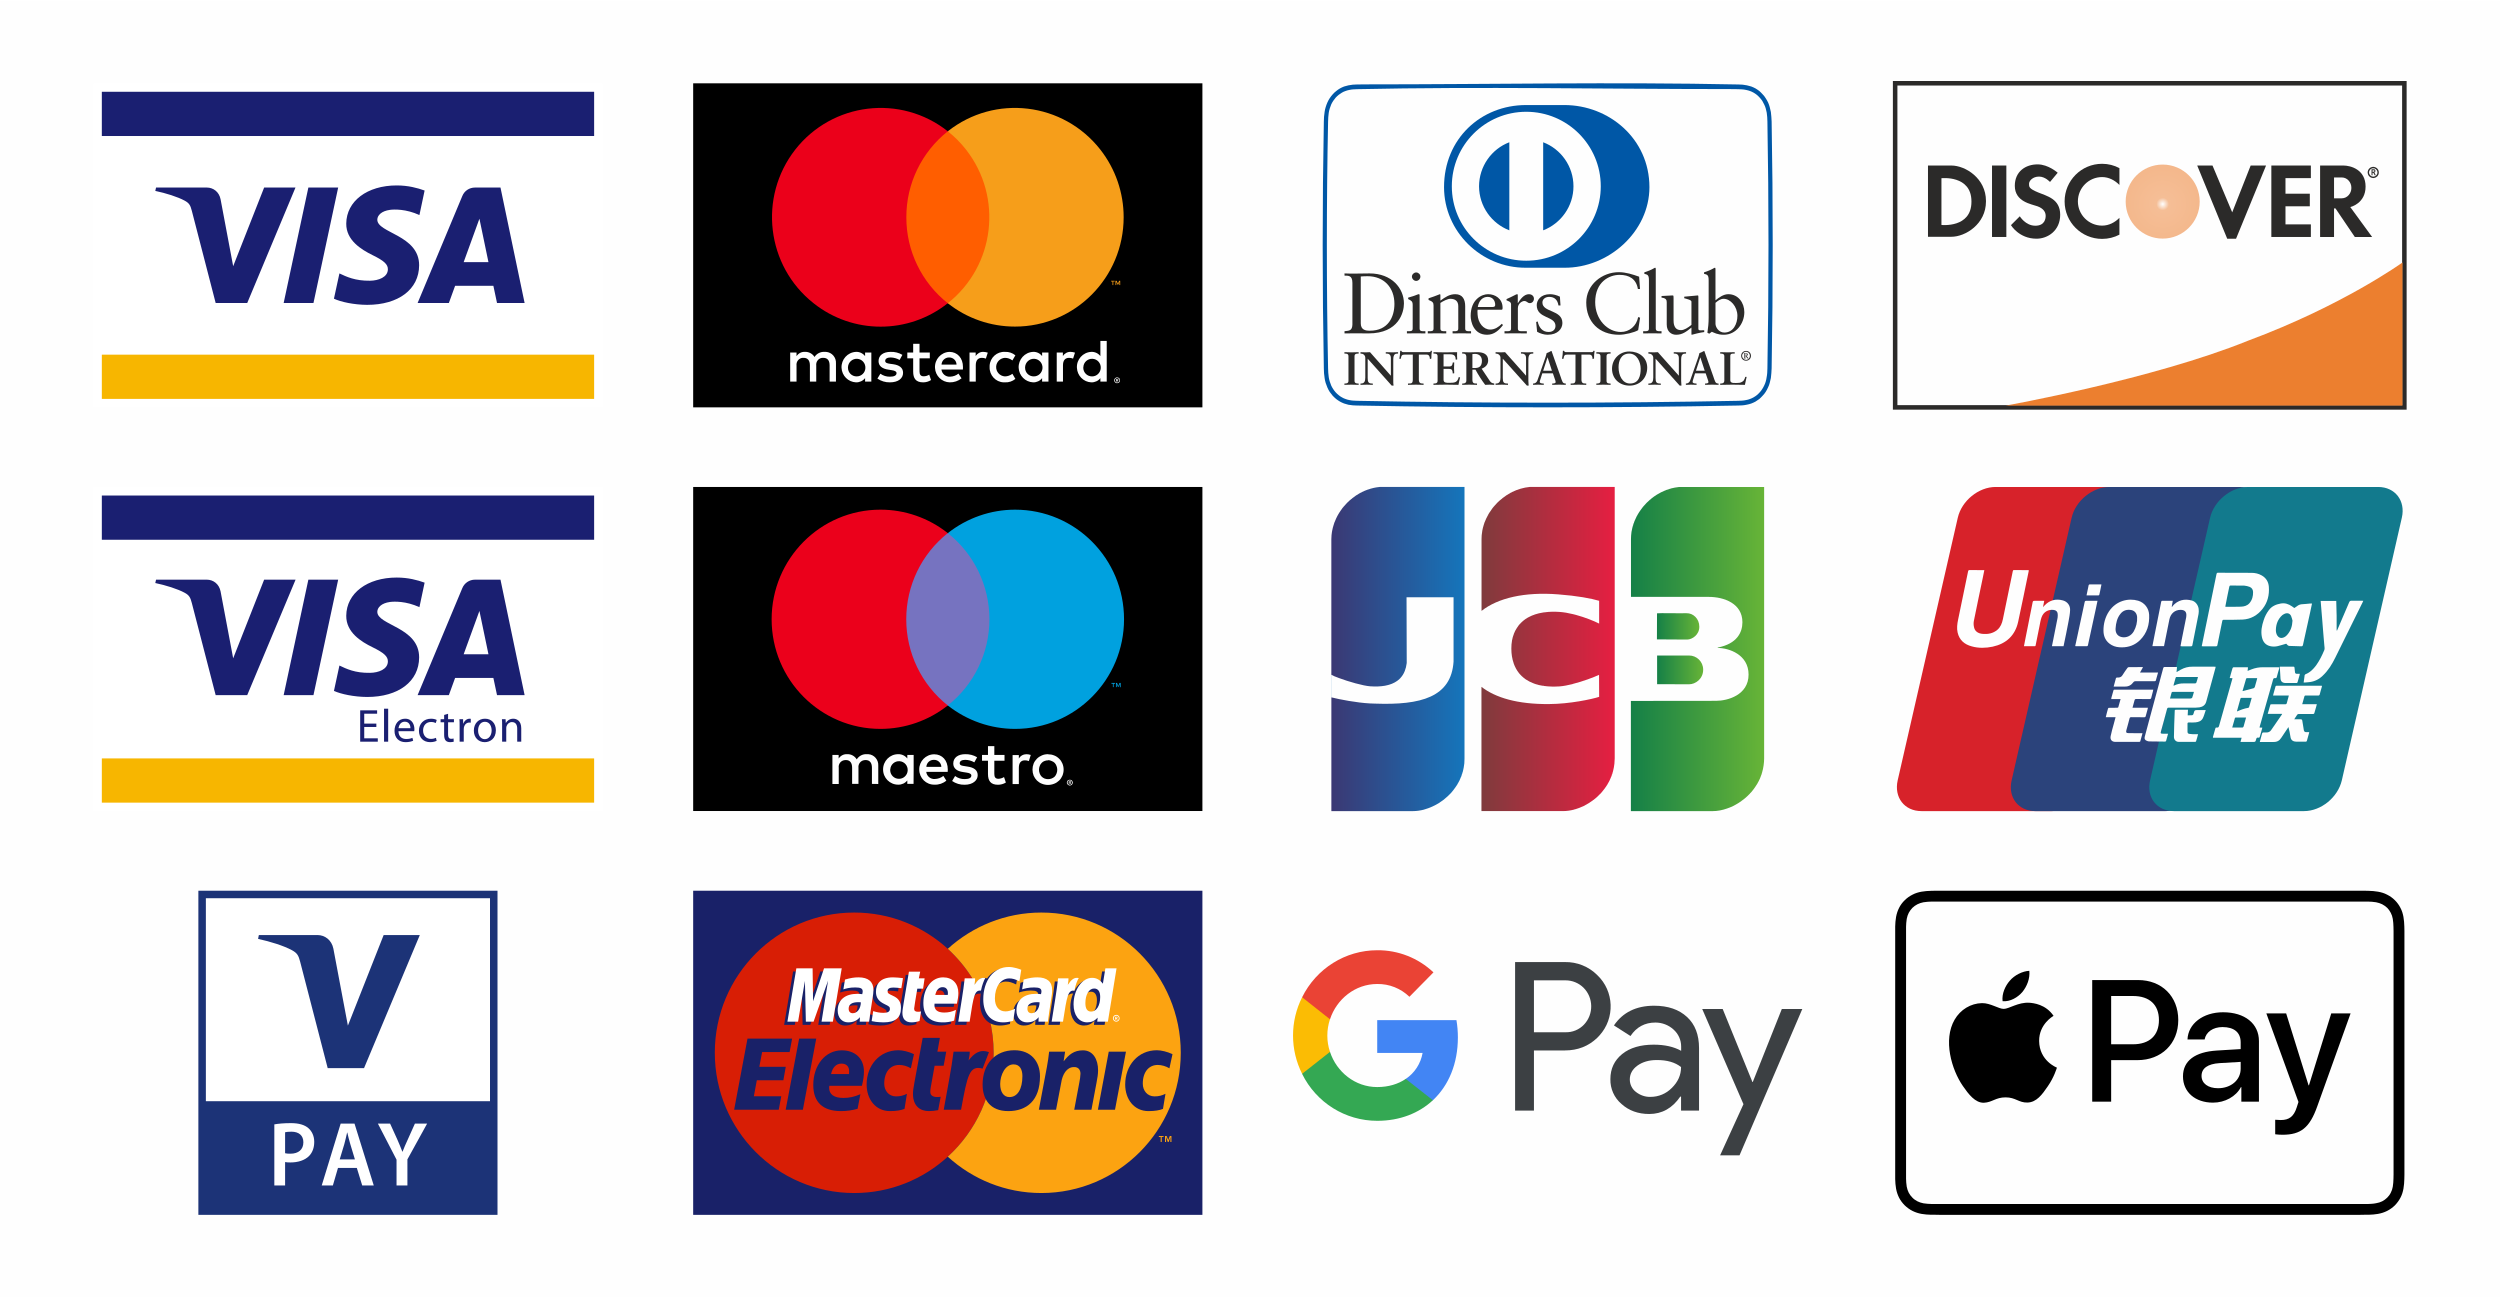
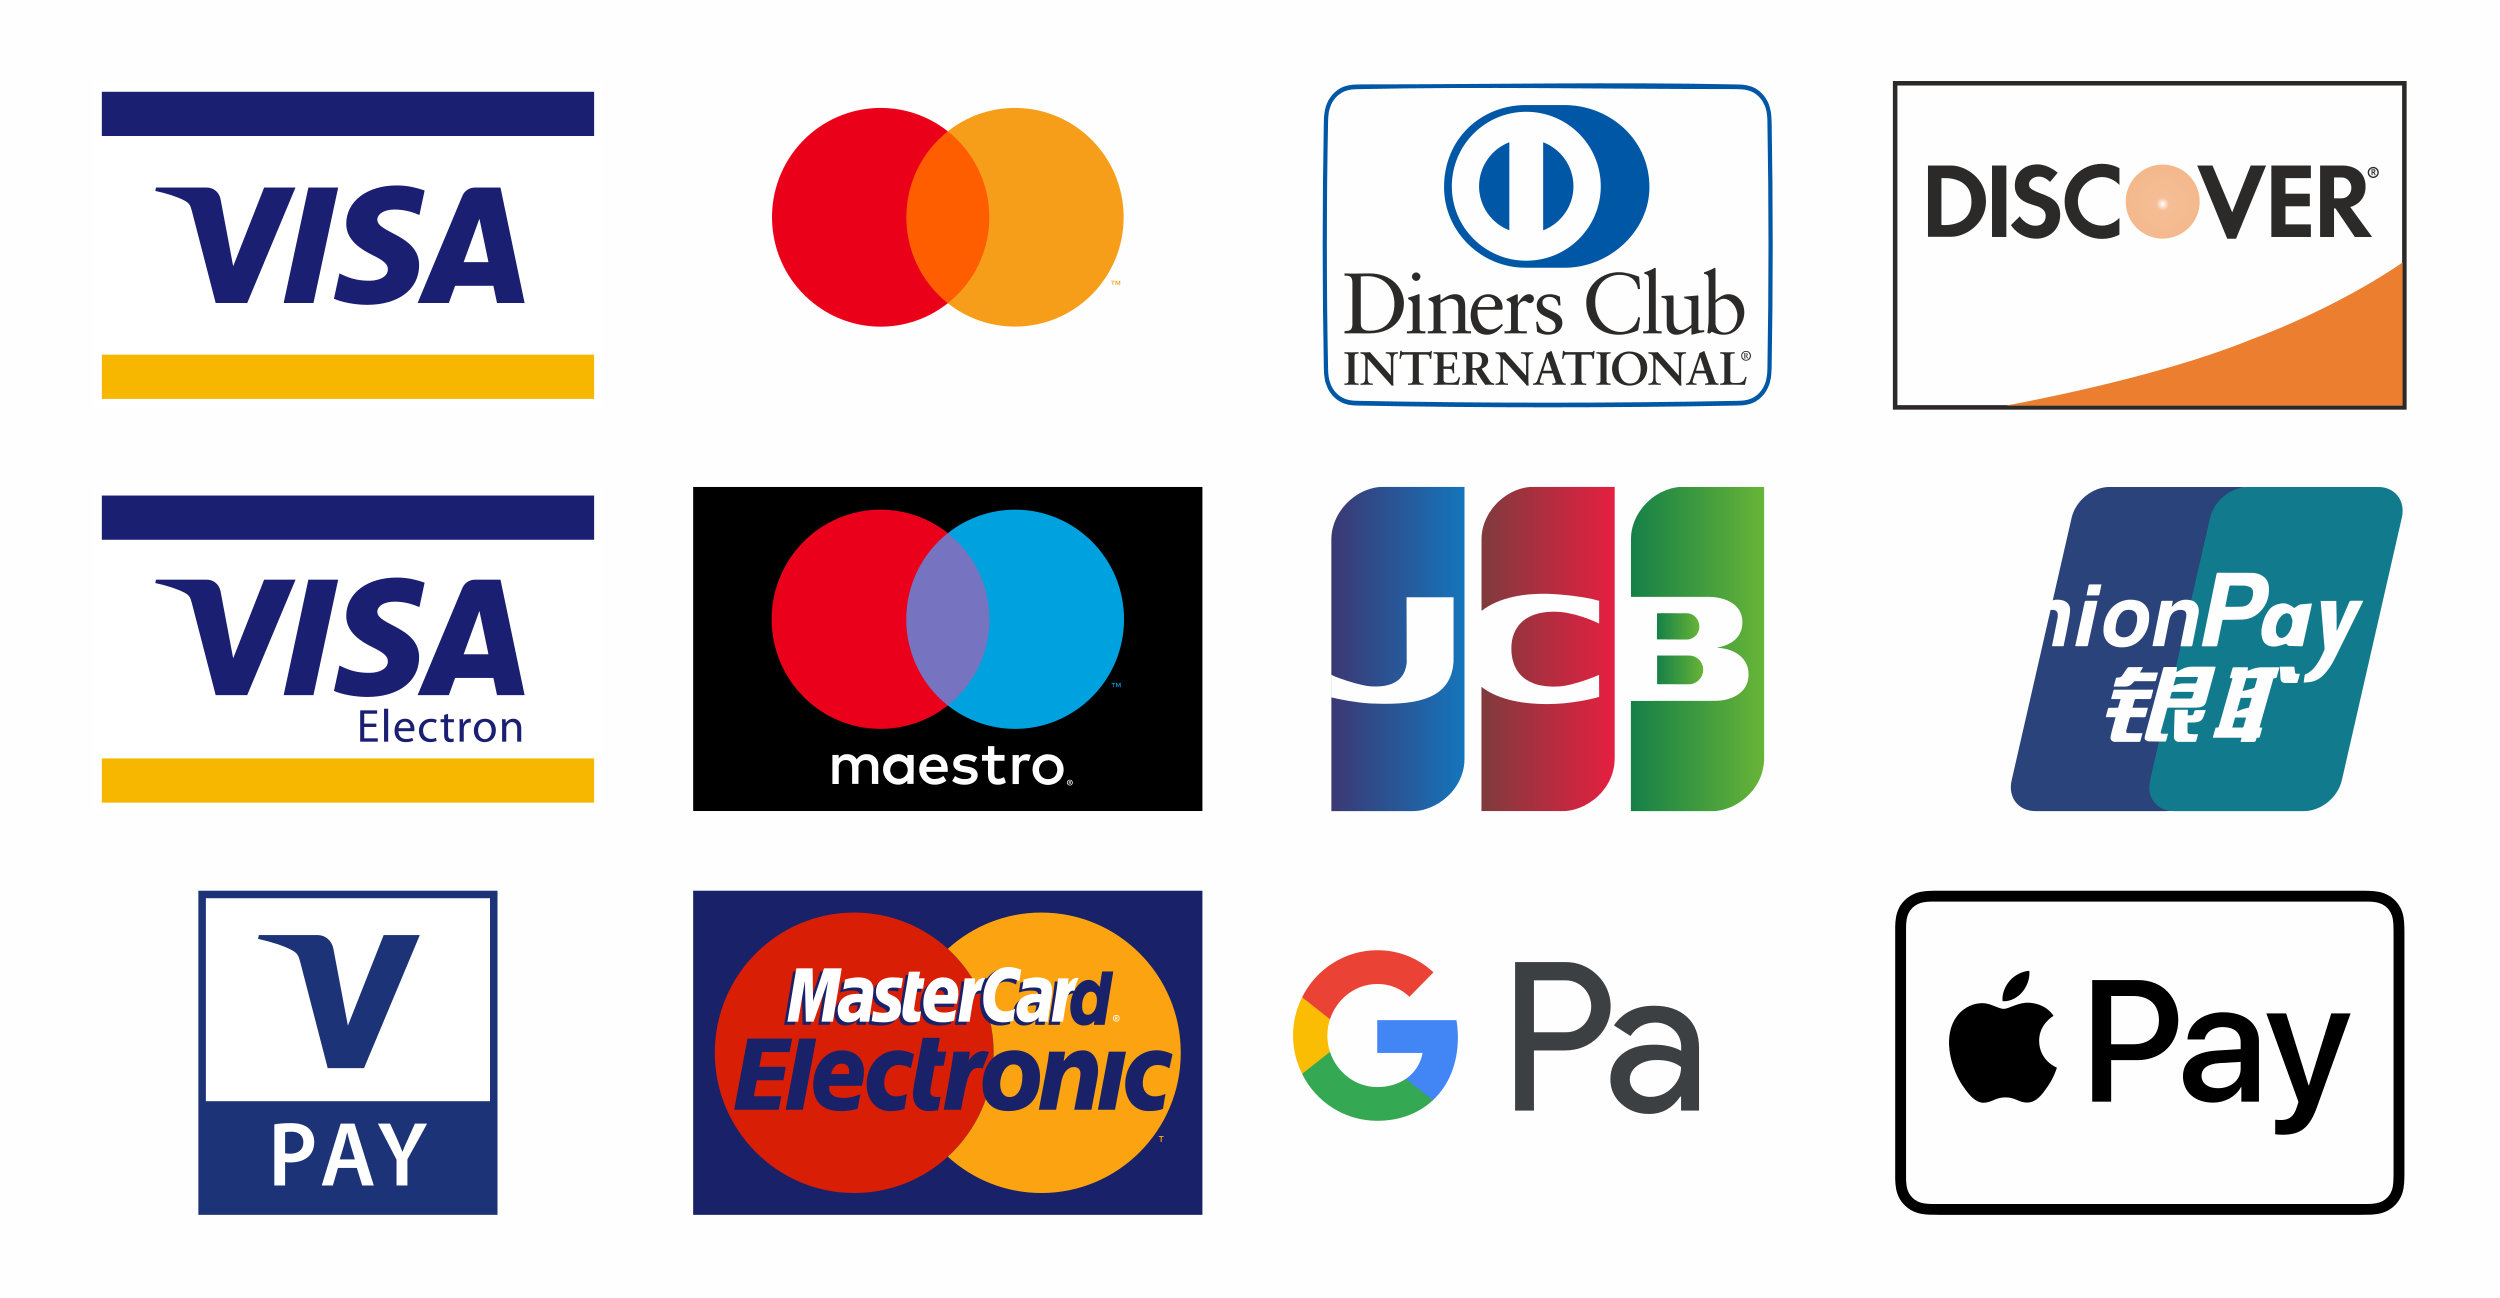
<svg xmlns="http://www.w3.org/2000/svg" xmlns:xlink="http://www.w3.org/1999/xlink" xml:space="preserve" width="260px" height="135px" version="1.1" style="shape-rendering:geometricPrecision; text-rendering:geometricPrecision; image-rendering:optimizeQuality; fill-rule:evenodd; clip-rule:evenodd" viewBox="0 0 260 134.81">
  <defs>
    <style type="text/css">
   
    .fil8 {fill:black}
    .fil5 {fill:#2B2A29}
    .fil12 {fill:#34A853}
    .fil10 {fill:#3C4043}
    .fil11 {fill:#4285F4}
    .fil14 {fill:#EA4335}
    .fil4 {fill:#EC7F2F}
    .fil13 {fill:#FBBC04}
    .fil0 {fill:#FEFEFE}
    .fil7 {fill:black;fill-rule:nonzero}
    .fil1 {fill:#0057A6;fill-rule:nonzero}
    .fil23 {fill:#00A1DF;fill-rule:nonzero}
    .fil33 {fill:#127A8D;fill-rule:nonzero}
    .fil24 {fill:#192168;fill-rule:nonzero}
    .fil35 {fill:#1A1F71;fill-rule:nonzero}
    .fil36 {fill:#1C3377;fill-rule:nonzero}
    .fil3 {fill:#2B2A29;fill-rule:nonzero}
    .fil32 {fill:#2B437B;fill-rule:nonzero}
    .fil9 {fill:#3C4043;fill-rule:nonzero}
    .fil21 {fill:#7673C0;fill-rule:nonzero}
    .fil31 {fill:#D7222A;fill-rule:nonzero}
    .fil25 {fill:#D81E05;fill-rule:nonzero}
    .fil29 {fill:#EB001A;fill-rule:nonzero}
    .fil22 {fill:#EB001B;fill-rule:nonzero}
    .fil30 {fill:#F69E1A;fill-rule:nonzero}
    .fil34 {fill:#F7B600;fill-rule:nonzero}
    .fil26 {fill:#FCA311;fill-rule:nonzero}
    .fil2 {fill:#FEFEFE;fill-rule:nonzero}
    .fil28 {fill:#FF5E00;fill-rule:nonzero}
    .fil27 {fill:white;fill-rule:nonzero}
    .fil16 {fill:url(#id0)}
    .fil18 {fill:url(#id1)}
    .fil19 {fill:url(#id2)}
    .fil20 {fill:url(#id3)}
    .fil15 {fill:url(#id4)}
    .fil17 {fill:url(#id5)}
    .fil6 {fill:url(#id6)}
   
  </style>
    <linearGradient id="id0" gradientUnits="userSpaceOnUse" x1="138.45" y1="71.25" x2="138.46" y2="71.25">
      <stop offset="0" style="stop-opacity:1; stop-color:#3B3873" />
      <stop offset="1" style="stop-opacity:1; stop-color:#1575BB" />
    </linearGradient>
    <linearGradient id="id1" gradientUnits="userSpaceOnUse" x1="172.34" y1="69.58" x2="177.13" y2="69.58">
      <stop offset="0" style="stop-opacity:1; stop-color:#158047" />
      <stop offset="1" style="stop-opacity:1; stop-color:#67B437" />
    </linearGradient>
    <linearGradient id="id2" gradientUnits="userSpaceOnUse" xlink:href="#id1" x1="172.32" y1="65.06" x2="176.73" y2="65.06">
  </linearGradient>
    <linearGradient id="id3" gradientUnits="userSpaceOnUse" xlink:href="#id1" x1="169.64" y1="67.4" x2="183.42" y2="67.4">
  </linearGradient>
    <linearGradient id="id4" gradientUnits="userSpaceOnUse" xlink:href="#id0" x1="138.47" y1="67.4" x2="152.25" y2="67.4">
  </linearGradient>
    <linearGradient id="id5" gradientUnits="userSpaceOnUse" x1="154.08" y1="67.4" x2="167.86" y2="67.4">
      <stop offset="0" style="stop-opacity:1; stop-color:#7F3B3D" />
      <stop offset="1" style="stop-opacity:1; stop-color:#E51F41" />
    </linearGradient>
    <radialGradient id="id6" gradientUnits="userSpaceOnUse" gradientTransform="matrix(1 -0 -0 -1 0 42)" cx="224.92" cy="20.87" r="32.99" fx="224.92" fy="20.87">
      <stop offset="0" style="stop-opacity:1; stop-color:#FEFEFE" />
      <stop offset="0.02" style="stop-opacity:1; stop-color:#F5BE96" />
      <stop offset="1" style="stop-opacity:1; stop-color:#EC7F2F" />
    </radialGradient>
  </defs>
  <g id="Vrstva_x0020_1">
    <rect class="fil0" width="260" height="134.82" />
    <g id="_2143976799456">
      <path class="fil1" d="M179.9 9.17c-12.85,0 -25.92,-0.27 -38.74,0.01 -0.14,0 -0.28,0.01 -0.43,0.02 -0.14,0.01 -0.28,0.03 -0.41,0.06 -0.14,0.03 -0.27,0.06 -0.39,0.11 -0.13,0.04 -0.25,0.1 -0.37,0.17 -0.12,0.07 -0.24,0.15 -0.34,0.23 -0.11,0.09 -0.22,0.19 -0.31,0.29 -0.09,0.11 -0.18,0.22 -0.26,0.34 -0.08,0.12 -0.15,0.25 -0.21,0.38 -0.06,0.14 -0.11,0.28 -0.15,0.42 -0.04,0.13 -0.08,0.28 -0.1,0.43 -0.02,0.15 -0.04,0.3 -0.05,0.46 -0.01,0.17 -0.02,0.32 -0.02,0.47 -0.17,8.37 -0.17,17.28 0,25.65 0,0.15 0.01,0.3 0.02,0.47 0.01,0.16 0.03,0.31 0.05,0.46 0.02,0.15 0.06,0.3 0.1,0.43 0.04,0.14 0.09,0.28 0.15,0.42 0.06,0.13 0.13,0.26 0.21,0.38 0.08,0.12 0.16,0.23 0.26,0.34 0.1,0.11 0.2,0.2 0.31,0.29 0.1,0.09 0.22,0.16 0.34,0.23 0.12,0.07 0.24,0.13 0.37,0.17 0.13,0.05 0.26,0.09 0.39,0.11 0.13,0.03 0.27,0.05 0.41,0.06 0.15,0.01 0.29,0.02 0.43,0.02 12.98,0.26 26.63,0.26 39.61,0 0.13,0 0.27,-0.01 0.42,-0.02 0.14,-0.01 0.28,-0.03 0.41,-0.06 0.14,-0.02 0.27,-0.06 0.4,-0.11 0.12,-0.04 0.24,-0.1 0.37,-0.17 0.12,-0.07 0.23,-0.14 0.34,-0.23 0.11,-0.09 0.21,-0.19 0.3,-0.29 0.1,-0.11 0.19,-0.22 0.26,-0.34 0.08,-0.12 0.15,-0.25 0.21,-0.38 0.07,-0.14 0.12,-0.27 0.16,-0.42 0.04,-0.14 0.07,-0.28 0.09,-0.43 0.03,-0.15 0.05,-0.3 0.06,-0.46 0.01,-0.17 0.02,-0.32 0.02,-0.47 0.15,-8.39 0.15,-17.26 0,-25.65 0,-0.15 -0.01,-0.3 -0.02,-0.47 -0.01,-0.16 -0.03,-0.31 -0.05,-0.46 -0.03,-0.15 -0.06,-0.29 -0.1,-0.43 -0.04,-0.15 -0.09,-0.28 -0.16,-0.42 -0.06,-0.13 -0.13,-0.26 -0.2,-0.38 -0.08,-0.12 -0.17,-0.23 -0.27,-0.34 -0.09,-0.1 -0.19,-0.2 -0.3,-0.29 -0.11,-0.09 -0.22,-0.16 -0.34,-0.23 -0.13,-0.07 -0.25,-0.13 -0.37,-0.17 -0.13,-0.05 -0.26,-0.08 -0.4,-0.11 -0.13,-0.03 -0.27,-0.05 -0.41,-0.06 -0.15,-0.01 -0.29,-0.02 -0.42,-0.02 -0.29,-0.01 -0.58,-0.01 -0.87,-0.01zm-37.88 -0.49c12.86,0 25.92,-0.26 38.76,0.01 0.15,0 0.31,0.01 0.45,0.02 0.14,0.02 0.29,0.04 0.45,0.07 0.15,0.03 0.3,0.07 0.45,0.12 0.15,0.06 0.3,0.12 0.44,0.2 0.13,0.08 0.27,0.17 0.4,0.27 0.12,0.11 0.24,0.22 0.35,0.35 0.12,0.12 0.22,0.25 0.31,0.4 0.09,0.14 0.18,0.29 0.25,0.44 0.07,0.16 0.13,0.32 0.17,0.48 0.05,0.17 0.09,0.34 0.12,0.51 0.02,0.17 0.04,0.34 0.05,0.5 0.02,0.16 0.02,0.33 0.03,0.5 0.15,8.41 0.15,17.26 0,25.67 -0.01,0.17 -0.01,0.34 -0.03,0.5 -0.01,0.16 -0.03,0.33 -0.05,0.5 -0.03,0.17 -0.07,0.34 -0.12,0.51 -0.04,0.16 -0.1,0.32 -0.18,0.48 -0.06,0.15 -0.15,0.3 -0.24,0.45 -0.09,0.14 -0.19,0.27 -0.31,0.39 -0.11,0.13 -0.23,0.24 -0.35,0.35 -0.13,0.1 -0.27,0.19 -0.4,0.27 -0.14,0.08 -0.29,0.14 -0.44,0.2 -0.14,0.05 -0.29,0.09 -0.45,0.12 -0.15,0.03 -0.3,0.06 -0.45,0.07 -0.14,0.01 -0.3,0.02 -0.45,0.02 -13,0.25 -26.63,0.25 -39.63,0 -0.16,0 -0.31,-0.01 -0.45,-0.02 -0.15,-0.01 -0.3,-0.04 -0.46,-0.06 -0.15,-0.04 -0.3,-0.08 -0.45,-0.13 -0.15,-0.06 -0.29,-0.12 -0.43,-0.2 -0.14,-0.08 -0.27,-0.17 -0.4,-0.27 -0.13,-0.11 -0.25,-0.22 -0.36,-0.34 -0.11,-0.13 -0.21,-0.26 -0.31,-0.4 -0.09,-0.14 -0.17,-0.29 -0.24,-0.45 -0.07,-0.16 -0.13,-0.32 -0.18,-0.48 -0.05,-0.17 -0.09,-0.34 -0.11,-0.51 -0.03,-0.17 -0.05,-0.34 -0.06,-0.5 -0.01,-0.16 -0.02,-0.33 -0.02,-0.5 -0.16,-8.39 -0.16,-17.28 0,-25.67 0,-0.17 0.01,-0.34 0.02,-0.5 0.01,-0.16 0.03,-0.33 0.06,-0.5 0.02,-0.17 0.06,-0.34 0.11,-0.5 0.05,-0.17 0.11,-0.33 0.18,-0.49 0.07,-0.16 0.15,-0.3 0.24,-0.44 0.1,-0.15 0.2,-0.28 0.31,-0.4 0.11,-0.13 0.23,-0.24 0.36,-0.34 0.13,-0.11 0.26,-0.2 0.4,-0.28 0.14,-0.08 0.28,-0.14 0.43,-0.2 0.15,-0.05 0.3,-0.09 0.45,-0.12 0.16,-0.03 0.31,-0.05 0.46,-0.07 0.14,-0.01 0.29,-0.02 0.44,-0.02 0.3,-0.01 0.59,-0.01 0.88,-0.01z" />
      <g id="dci_logo_stacked_x0020_-_x0020_Pantone.cdr">
        <path class="fil1" d="M162.69 27.75c4.63,0.03 8.85,-3.77 8.85,-8.38 0,-5.05 -4.22,-8.54 -8.85,-8.54l-3.98 0c-4.68,0 -8.53,3.49 -8.53,8.54 0,4.61 3.85,8.41 8.53,8.38l3.98 0z" />
        <path class="fil2" d="M160.49 23.86l0 -9.16c1.84,0.7 3.15,2.49 3.15,4.58 0,2.09 -1.31,3.87 -3.15,4.58zm-6.67 -4.58c0.01,-2.09 1.31,-3.88 3.15,-4.58l0 9.16c-1.84,-0.71 -3.14,-2.49 -3.15,-4.58zm4.91 -7.75c-4.28,0 -7.74,3.47 -7.74,7.75 0,4.28 3.46,7.74 7.74,7.74 4.28,0 7.75,-3.46 7.75,-7.74 0,-4.28 -3.47,-7.75 -7.75,-7.75z" />
        <path class="fil3" d="M141.52 33.53c0,0.69 0.5,0.77 0.94,0.77 1.93,0 2.56,-1.46 2.56,-2.79 0,-1.68 -1.07,-2.88 -2.8,-2.88 -0.36,0 -0.53,0.02 -0.7,0.03l0 4.87zm-0.87 -4.2c0,-0.8 -0.42,-0.75 -0.82,-0.76l0 -0.23c0.34,0.02 0.7,0.02 1.05,0.02 0.38,0 0.89,-0.02 1.55,-0.02 2.32,0 3.58,1.55 3.58,3.13 0,0.89 -0.52,3.11 -3.69,3.11 -0.45,0 -0.88,-0.01 -1.3,-0.01 -0.4,0 -0.79,0.01 -1.19,0.01l0 -0.23c0.53,-0.05 0.79,-0.07 0.82,-0.68l0 -4.34z" />
        <path class="fil3" d="M147.28 29.12c-0.23,0 -0.44,-0.22 -0.44,-0.45 0,-0.22 0.21,-0.43 0.44,-0.43 0.23,0 0.44,0.19 0.44,0.43 0,0.24 -0.2,0.45 -0.44,0.45zm-0.96 5.23l0.17 0c0.25,0 0.43,0 0.43,-0.29l0 -2.43c0,-0.39 -0.13,-0.45 -0.47,-0.62l0 -0.15c0.43,-0.12 0.93,-0.29 0.96,-0.32 0.06,-0.03 0.12,-0.04 0.16,-0.04 0.05,0 0.07,0.05 0.07,0.12l0 3.44c0,0.29 0.19,0.29 0.44,0.29l0.16 0 0 0.23c-0.31,0 -0.62,-0.01 -0.94,-0.01 -0.33,0 -0.65,0.01 -0.98,0.01l0 -0.23z" />
        <path class="fil3" d="M149.09 31.69c0,-0.33 -0.1,-0.42 -0.52,-0.59l0 -0.17c0.38,-0.13 0.75,-0.25 1.18,-0.43 0.02,0 0.05,0.01 0.05,0.09l0 0.58c0.51,-0.37 0.95,-0.67 1.55,-0.67 0.76,0 1.03,0.55 1.03,1.25l0 2.31c0,0.29 0.19,0.29 0.44,0.29l0.17 0 0 0.23c-0.32,0 -0.63,-0.01 -0.95,-0.01 -0.32,0 -0.65,0.01 -0.97,0.01l0 -0.23 0.16 0c0.25,0 0.43,0 0.43,-0.29l0 -2.32c0,-0.51 -0.31,-0.76 -0.82,-0.76 -0.29,0 -0.74,0.23 -1.04,0.43l0 2.65c0,0.29 0.2,0.29 0.45,0.29l0.16 0 0 0.23c-0.31,0 -0.63,-0.01 -0.95,-0.01 -0.32,0 -0.64,0.01 -0.97,0.01l0 -0.23 0.17 0c0.25,0 0.43,0 0.43,-0.29l0 -2.37z" />
        <path class="fil3" d="M155.25 31.83c0.22,0 0.25,-0.12 0.25,-0.22 0,-0.46 -0.28,-0.83 -0.78,-0.83 -0.54,0 -0.92,0.4 -1.03,1.05l1.56 0zm-1.58 0.29c-0.02,0.08 -0.02,0.21 0,0.51 0.05,0.85 0.6,1.55 1.31,1.55 0.49,0 0.88,-0.27 1.21,-0.6l0.12 0.13c-0.41,0.54 -0.92,1.01 -1.65,1.01 -1.42,0 -1.71,-1.38 -1.71,-1.95 0,-1.76 1.18,-2.27 1.81,-2.27 0.72,0 1.5,0.45 1.51,1.4 0,0.05 0,0.11 -0.01,0.16l-0.08 0.06 -2.51 0z" />
        <path class="fil3" d="M156.47 34.35l0.25 0c0.25,0 0.43,0 0.43,-0.29l0 -2.52c0,-0.27 -0.34,-0.33 -0.47,-0.4l0 -0.13c0.65,-0.28 1.01,-0.51 1.09,-0.51 0.06,0 0.08,0.02 0.08,0.11l0 0.81 0.02 0c0.22,-0.35 0.6,-0.92 1.15,-0.92 0.22,0 0.51,0.15 0.51,0.47 0,0.24 -0.17,0.46 -0.42,0.46 -0.28,0 -0.28,-0.22 -0.6,-0.22 -0.15,0 -0.65,0.21 -0.65,0.74l0 2.11c0,0.29 0.18,0.29 0.43,0.29l0.5 0 0 0.23c-0.49,0 -0.87,-0.01 -1.25,-0.01 -0.37,0 -0.74,0.01 -1.07,0.01l0 -0.23z" />
        <path class="fil3" d="M159.92 33.34c0.12,0.59 0.47,1.09 1.13,1.09 0.52,0 0.72,-0.32 0.72,-0.63 0,-1.06 -1.95,-0.72 -1.95,-2.16 0,-0.5 0.4,-1.14 1.39,-1.14 0.28,0 0.67,0.08 1.02,0.26l0.06 0.91 -0.21 0c-0.09,-0.57 -0.4,-0.89 -0.97,-0.89 -0.36,0 -0.7,0.21 -0.7,0.59 0,1.05 2.08,0.73 2.08,2.13 0,0.59 -0.48,1.22 -1.54,1.22 -0.36,0 -0.78,-0.13 -1.09,-0.31l-0.1 -1.02 0.16 -0.05z" />
        <path class="fil3" d="M170.56 29.96l-0.22 0c-0.17,-1.05 -0.91,-1.47 -1.91,-1.47 -1.03,0 -2.53,0.69 -2.53,2.84 0,1.81 1.29,3.1 2.67,3.1 0.88,0 1.62,-0.61 1.8,-1.55l0.2 0.06 -0.2 1.3c-0.38,0.24 -1.39,0.48 -1.98,0.48 -2.09,0 -3.42,-1.35 -3.42,-3.36 0,-1.84 1.64,-3.15 3.39,-3.15 0.73,0 1.43,0.23 2.11,0.47l0.09 1.28z" />
        <path class="fil3" d="M170.89 34.35l0.17 0c0.25,0 0.43,0 0.43,-0.29l0 -4.99c0,-0.58 -0.14,-0.6 -0.48,-0.69l0 -0.15c0.36,-0.11 0.74,-0.27 0.92,-0.38 0.1,-0.06 0.17,-0.1 0.2,-0.1 0.05,0 0.07,0.05 0.07,0.12l0 6.19c0,0.29 0.2,0.29 0.45,0.29l0.15 0 0 0.23c-0.3,0 -0.62,-0.01 -0.94,-0.01 -0.32,0 -0.64,0.01 -0.97,0.01l0 -0.23z" />
        <path class="fil3" d="M176.63 34.09c0,0.16 0.1,0.17 0.25,0.17 0.11,0 0.24,-0.01 0.36,-0.01l0 0.19c-0.39,0.04 -1.12,0.23 -1.29,0.28l-0.04 -0.03 0 -0.72c-0.54,0.44 -0.95,0.75 -1.59,0.75 -0.48,0 -0.98,-0.31 -0.98,-1.07l0 -2.29c0,-0.23 -0.04,-0.45 -0.54,-0.5l0 -0.17c0.32,-0.01 1.04,-0.06 1.15,-0.06 0.1,0 0.1,0.06 0.1,0.26l0 2.31c0,0.27 0,1.04 0.78,1.04 0.31,0 0.71,-0.24 1.08,-0.55l0 -2.41c0,-0.18 -0.43,-0.27 -0.75,-0.36l0 -0.16c0.81,-0.06 1.31,-0.13 1.4,-0.13 0.07,0 0.07,0.06 0.07,0.16l0 3.3z" />
        <path class="fil3" d="M178.41 33.57c0,0.34 0.32,0.92 0.92,0.92 0.96,0 1.36,-0.94 1.36,-1.74 0,-0.97 -0.73,-1.77 -1.43,-1.77 -0.33,0 -0.61,0.21 -0.85,0.42l0 2.17zm0 -2.43c0.36,-0.3 0.84,-0.64 1.33,-0.64 1.04,0 1.67,0.9 1.67,1.87 0,1.18 -0.86,2.35 -2.14,2.35 -0.66,0 -1.01,-0.22 -1.24,-0.31l-0.27 0.2 -0.19 -0.1c0.08,-0.52 0.13,-1.04 0.13,-1.59l0 -3.85c0,-0.58 -0.14,-0.6 -0.48,-0.69l0 -0.15c0.36,-0.11 0.73,-0.27 0.92,-0.38 0.1,-0.06 0.17,-0.1 0.2,-0.1 0.05,0 0.07,0.05 0.07,0.13l0 3.26z" />
        <path class="fil3" d="M139.82 39.79l0.06 0c0.18,0 0.36,-0.03 0.36,-0.28l0 -2.55c0,-0.26 -0.18,-0.28 -0.36,-0.28l-0.06 0 0 -0.15c0.19,0 0.48,0.02 0.72,0.02 0.24,0 0.53,-0.02 0.76,-0.02l0 0.15 -0.07 0c-0.17,0 -0.36,0.02 -0.36,0.28l0 2.55c0,0.25 0.19,0.28 0.36,0.28l0.07 0 0 0.14c-0.23,0 -0.53,-0.02 -0.77,-0.02 -0.24,0 -0.52,0.02 -0.71,0.02l0 -0.14z" />
        <path class="fil3" d="M144.64 38.97l0.01 -0.01 0 -1.82c0,-0.4 -0.27,-0.46 -0.42,-0.46l-0.11 0 0 -0.15c0.23,0 0.46,0.02 0.69,0.02 0.19,0 0.4,-0.02 0.59,-0.02l0 0.15 -0.07 0c-0.2,0 -0.43,0.04 -0.43,0.62l0 2.21c0,0.17 0,0.34 0.03,0.5l-0.19 0 -2.5 -2.8 0 2.01c0,0.42 0.08,0.57 0.45,0.57l0.08 0 0 0.14c-0.2,0 -0.41,-0.02 -0.62,-0.02 -0.22,0 -0.45,0.02 -0.66,0.02l0 -0.14 0.06 0c0.34,0 0.44,-0.23 0.44,-0.62l0 -2.05c0,-0.27 -0.22,-0.44 -0.44,-0.44l-0.06 0 0 -0.15c0.18,0 0.37,0.02 0.55,0.02 0.15,0 0.29,-0.02 0.44,-0.02l2.16 2.44z" />
        <path class="fil3" d="M146.13 36.78c-0.36,0 -0.38,0.09 -0.45,0.44l-0.15 0c0.02,-0.14 0.05,-0.27 0.06,-0.41 0.02,-0.14 0.03,-0.28 0.03,-0.42l0.12 0c0.04,0.15 0.16,0.14 0.29,0.14l2.51 0c0.13,0 0.26,0 0.27,-0.15l0.11 0.02c-0.02,0.13 -0.04,0.27 -0.05,0.4 -0.01,0.13 -0.01,0.26 -0.01,0.39l-0.15 0.06c-0.01,-0.18 -0.03,-0.47 -0.36,-0.47l-0.79 0 0 2.59c0,0.37 0.17,0.42 0.4,0.42l0.09 0 0 0.14c-0.19,0 -0.53,-0.02 -0.79,-0.02 -0.29,0 -0.63,0.02 -0.83,0.02l0 -0.14 0.1 0c0.27,0 0.4,-0.03 0.4,-0.41l0 -2.6 -0.8 0z" />
        <path class="fil3" d="M149.08 39.79l0.07 0c0.17,0 0.36,-0.03 0.36,-0.28l0 -2.55c0,-0.26 -0.19,-0.28 -0.36,-0.28l-0.07 0 0 -0.15c0.29,0 0.8,0.02 1.21,0.02 0.41,0 0.91,-0.02 1.25,-0.02 -0.01,0.21 -0.01,0.54 0.01,0.75l-0.15 0.04c-0.02,-0.32 -0.08,-0.57 -0.59,-0.57l-0.68 0 0 1.27 0.58 0c0.29,0 0.35,-0.16 0.38,-0.42l0.15 0c-0.01,0.19 -0.02,0.38 -0.02,0.57 0,0.18 0.01,0.37 0.02,0.55l-0.15 0.03c-0.03,-0.29 -0.04,-0.48 -0.38,-0.48l-0.58 0 0 1.13c0,0.32 0.28,0.32 0.59,0.32 0.59,0 0.85,-0.04 0.99,-0.6l0.14 0.04c-0.07,0.26 -0.12,0.51 -0.17,0.77 -0.31,0 -0.87,-0.02 -1.31,-0.02 -0.44,0 -1.01,0.02 -1.29,0.02l0 -0.14z" />
        <path class="fil3" d="M153.13 38.18l0.24 0c0.48,0 0.75,-0.19 0.75,-0.76 0,-0.43 -0.28,-0.71 -0.72,-0.71 -0.14,0 -0.2,0.02 -0.27,0.02l0 1.45zm-0.63 -1.13c0,-0.35 -0.19,-0.37 -0.34,-0.37l-0.09 0 0 -0.15c0.16,0 0.46,0.02 0.76,0.02 0.29,0 0.52,-0.02 0.78,-0.02 0.61,0 1.16,0.17 1.16,0.86 0,0.44 -0.29,0.71 -0.68,0.86l0.83 1.24c0.14,0.21 0.24,0.27 0.48,0.3l0 0.14c-0.17,0 -0.32,-0.02 -0.48,-0.02 -0.15,0 -0.31,0.02 -0.46,0.02 -0.37,-0.49 -0.7,-1.01 -1.01,-1.58l-0.32 0 0 1.05c0,0.37 0.17,0.39 0.4,0.39l0.08 0 0 0.14c-0.27,0 -0.56,-0.02 -0.83,-0.02 -0.24,0 -0.47,0.02 -0.71,0.02l0 -0.14 0.09 0c0.18,0 0.34,-0.09 0.34,-0.27l0 -2.47z" />
        <path class="fil3" d="M158.7 38.97l0.01 -0.01 0 -1.82c0,-0.4 -0.28,-0.46 -0.42,-0.46l-0.11 0 0 -0.15c0.23,0 0.45,0.02 0.68,0.02 0.2,0 0.4,-0.02 0.6,-0.02l0 0.15 -0.07 0c-0.21,0 -0.44,0.04 -0.44,0.62l0 2.21c0,0.17 0.01,0.34 0.03,0.5l-0.18 0 -2.51 -2.8 0 2.01c0,0.42 0.08,0.57 0.46,0.57l0.08 0 0 0.14c-0.21,0 -0.42,-0.02 -0.63,-0.02 -0.22,0 -0.44,0.02 -0.66,0.02l0 -0.14 0.07 0c0.33,0 0.44,-0.23 0.44,-0.62l0 -2.05c0,-0.27 -0.23,-0.44 -0.45,-0.44l-0.06 0 0 -0.15c0.19,0 0.38,0.02 0.56,0.02 0.15,0 0.29,-0.02 0.43,-0.02l2.17 2.44z" />
        <path class="fil3" d="M160.95 37.08l-0.01 0 -0.45 1.38 0.91 0 -0.45 -1.38zm-0.71 2.16c-0.05,0.16 -0.11,0.29 -0.11,0.38 0,0.14 0.21,0.17 0.37,0.17l0.05 0 0 0.14c-0.19,-0.01 -0.39,-0.02 -0.59,-0.02 -0.17,0 -0.34,0.01 -0.52,0.02l0 -0.14 0.03 0c0.19,0 0.35,-0.12 0.42,-0.32l0.78 -2.23c0.06,-0.18 0.15,-0.43 0.18,-0.61 0.16,-0.05 0.35,-0.15 0.44,-0.21 0.02,0 0.03,-0.01 0.04,-0.01 0.02,0 0.03,0 0.04,0.02 0.01,0.04 0.03,0.08 0.04,0.12l0.9 2.55c0.06,0.17 0.11,0.35 0.18,0.49 0.05,0.14 0.16,0.2 0.32,0.2l0.03 0 0 0.14c-0.22,-0.01 -0.44,-0.02 -0.67,-0.02 -0.24,0 -0.49,0.01 -0.74,0.02l0 -0.14 0.06 0c0.11,0 0.3,-0.02 0.3,-0.15 0,-0.06 -0.04,-0.19 -0.1,-0.35l-0.19 -0.56 -1.1 0 -0.16 0.51z" />
        <path class="fil3" d="M163.05 36.78c-0.36,0 -0.38,0.09 -0.45,0.44l-0.15 0c0.02,-0.14 0.05,-0.27 0.06,-0.41 0.02,-0.14 0.03,-0.28 0.03,-0.42l0.12 0c0.04,0.15 0.16,0.14 0.29,0.14l2.51 0c0.13,0 0.25,0 0.26,-0.15l0.12 0.02c-0.02,0.13 -0.04,0.27 -0.05,0.4 -0.01,0.13 -0.01,0.26 -0.01,0.39l-0.15 0.06c-0.01,-0.18 -0.03,-0.47 -0.36,-0.47l-0.8 0 0 2.59c0,0.37 0.17,0.42 0.41,0.42l0.09 0 0 0.14c-0.19,0 -0.53,-0.02 -0.79,-0.02 -0.3,0 -0.64,0.02 -0.83,0.02l0 -0.14 0.1 0c0.26,0 0.4,-0.03 0.4,-0.41l0 -2.6 -0.8 0z" />
        <path class="fil3" d="M166.02 39.79l0.07 0c0.17,0 0.36,-0.03 0.36,-0.28l0 -2.55c0,-0.26 -0.19,-0.28 -0.36,-0.28l-0.07 0 0 -0.15c0.19,0 0.48,0.02 0.72,0.02 0.24,0 0.54,-0.02 0.76,-0.02l0 0.15 -0.06 0c-0.18,0 -0.36,0.02 -0.36,0.28l0 2.55c0,0.25 0.18,0.28 0.36,0.28l0.06 0 0 0.14c-0.23,0 -0.52,-0.02 -0.76,-0.02 -0.24,0 -0.53,0.02 -0.72,0.02l0 -0.14z" />
        <path class="fil3" d="M169.52 39.79c0.94,0 1.11,-0.83 1.11,-1.54 0,-0.71 -0.39,-1.57 -1.19,-1.57 -0.86,0 -1.11,0.76 -1.11,1.41 0,0.87 0.4,1.7 1.19,1.7zm-0.07 -3.33c1.03,0 1.86,0.64 1.86,1.68 0,1.12 -0.8,1.87 -1.84,1.87 -1.03,0 -1.82,-0.71 -1.82,-1.75 0,-1.01 0.78,-1.8 1.8,-1.8z" />
        <path class="fil3" d="M174.59 38.97l0.01 -0.01 0 -1.82c0,-0.4 -0.28,-0.46 -0.42,-0.46l-0.11 0 0 -0.15c0.23,0 0.45,0.02 0.68,0.02 0.2,0 0.4,-0.02 0.6,-0.02l0 0.15 -0.07 0c-0.21,0 -0.44,0.04 -0.44,0.62l0 2.21c0,0.17 0.01,0.34 0.03,0.5l-0.18 0 -2.51 -2.8 0 2.01c0,0.42 0.08,0.57 0.46,0.57l0.08 0 0 0.14c-0.21,0 -0.42,-0.02 -0.63,-0.02 -0.22,0 -0.44,0.02 -0.66,0.02l0 -0.14 0.07 0c0.34,0 0.44,-0.23 0.44,-0.62l0 -2.05c0,-0.27 -0.23,-0.44 -0.45,-0.44l-0.06 0 0 -0.15c0.19,0 0.38,0.02 0.56,0.02 0.15,0 0.29,-0.02 0.43,-0.02l2.17 2.44z" />
        <path class="fil3" d="M176.84 37.08l-0.01 0 -0.45 1.38 0.91 0 -0.45 -1.38zm-0.71 2.16c-0.05,0.16 -0.1,0.29 -0.1,0.38 0,0.14 0.2,0.17 0.36,0.17l0.05 0 0 0.14c-0.19,-0.01 -0.39,-0.02 -0.58,-0.02 -0.18,0 -0.35,0.01 -0.53,0.02l0 -0.14 0.03 0c0.19,0 0.35,-0.12 0.42,-0.32l0.78 -2.23c0.06,-0.18 0.15,-0.43 0.18,-0.61 0.16,-0.05 0.35,-0.15 0.45,-0.21 0.01,0 0.02,-0.01 0.03,-0.01 0.02,0 0.03,0 0.04,0.02 0.01,0.04 0.03,0.08 0.04,0.12l0.9 2.55c0.06,0.17 0.11,0.35 0.18,0.49 0.06,0.14 0.16,0.2 0.32,0.2l0.03 0 0 0.14c-0.22,-0.01 -0.44,-0.02 -0.67,-0.02 -0.24,0 -0.49,0.01 -0.73,0.02l0 -0.14 0.05 0c0.11,0 0.3,-0.02 0.3,-0.15 0,-0.06 -0.04,-0.19 -0.1,-0.35l-0.19 -0.56 -1.1 0 -0.16 0.51z" />
        <path class="fil3" d="M179.95 39.46c0,0.19 0.14,0.25 0.3,0.27 0.2,0.01 0.41,0.01 0.64,-0.01 0.2,-0.03 0.38,-0.14 0.47,-0.26 0.07,-0.11 0.12,-0.25 0.15,-0.36l0.14 0c-0.06,0.28 -0.12,0.56 -0.18,0.83 -0.43,0 -0.86,-0.02 -1.29,-0.02 -0.43,0 -0.85,0.02 -1.28,0.02l0 -0.14 0.06 0c0.18,0 0.37,-0.03 0.37,-0.33l0 -2.5c0,-0.26 -0.19,-0.28 -0.37,-0.28l-0.06 0 0 -0.15c0.26,0 0.51,0.02 0.77,0.02 0.25,0 0.49,-0.02 0.74,-0.02l0 0.15 -0.13 0c-0.18,0 -0.33,0.01 -0.33,0.26l0 2.52z" />
        <path class="fil3" d="M181.51 36.91l0.06 0c0.06,0 0.09,-0.05 0.09,-0.13 0,-0.08 -0.04,-0.11 -0.1,-0.11l-0.05 0 0 0.24zm-0.18 0.27l0 -0.02c0.07,-0.01 0.08,-0.01 0.08,-0.05l0 -0.38c0,-0.05 -0.01,-0.07 -0.07,-0.07l0 -0.02 0.26 0c0.09,0 0.17,0.04 0.17,0.13 0,0.08 -0.05,0.13 -0.12,0.16l0.08 0.11c0.04,0.06 0.09,0.11 0.12,0.12l0 0.02 -0.1 0c-0.05,0 -0.09,-0.1 -0.19,-0.24l-0.05 0 0 0.17c0,0.04 0.01,0.04 0.07,0.05l0 0.02 -0.25 0zm0.26 0.15c0.23,0 0.4,-0.2 0.4,-0.42 0,-0.22 -0.17,-0.42 -0.4,-0.42 -0.23,0 -0.41,0.2 -0.41,0.42 0,0.22 0.18,0.42 0.41,0.42zm0 -0.93c0.29,0 0.51,0.22 0.51,0.51 0,0.29 -0.22,0.51 -0.51,0.51 -0.29,0 -0.51,-0.22 -0.51,-0.51 0,-0.29 0.22,-0.51 0.51,-0.51z" />
      </g>
    </g>
    <g id="_2143976798448">
      <g>
        <path class="fil3" d="M250.06 8.8l-52.96 0 0 -0.47 52.96 0 0.23 0.23 -0.23 0.24zm0 -0.47l0.23 0 0 0.23 -0.23 -0.23zm-0.24 33.94l0 -33.71 0.47 0 0 33.71 -0.23 0.24 -0.24 -0.24zm0.47 0l0 0.24 -0.23 0 0.23 -0.24zm-53.19 -0.23l52.96 0 0 0.47 -52.96 0 -0.24 -0.24 0.24 -0.23zm0 0.47l-0.24 0 0 -0.24 0.24 0.24zm0.23 -33.95l0 33.71 -0.47 0 0 -33.71 0.24 -0.23 0.23 0.23zm-0.47 0l0 -0.23 0.24 0 -0.24 0.23z" />
      </g>
      <path class="fil4" d="M208.57 42.09c0,0 15.27,-2.72 25.22,-6.75 9.91,-3.68 16.07,-8.14 16.07,-8.14l0 14.89 -41.29 0z" />
      <g id="_2143976799696">
        <path class="fil3" d="M200.51 17.12l2.43 0c1.46,0 3.6,1.33 3.6,3.68l0 0.03 0 0.03c0,2.35 -2.14,3.67 -3.6,3.67l-2.43 0 0 -7.41zm1.4 6.18c0,0 3.12,0.35 3.12,-2.41l0 -0.04c0,-2.76 -3.12,-2.41 -3.12,-2.41l0 4.86z" />
        <polygon class="fil5" points="207.17,24.55 208.66,24.55 208.66,17.12 207.17,17.12 " />
        <path class="fil5" d="M213.2 18.83c0,0 -0.49,-0.56 -1.14,-0.56 -0.66,0 -1.04,0.44 -1.04,0.75 0,0.32 -0.01,0.5 0.93,0.89 0.93,0.39 2.31,0.67 2.31,2.33 0,1.65 -1.29,2.49 -2.46,2.49 -1.83,0 -2.66,-1.41 -2.66,-1.41l0.92 -0.92c0,0 0.59,0.98 1.61,0.98 1.02,0 1.08,-0.78 1.08,-1.03 0,-0.38 -0.22,-0.76 -0.85,-0.99 -0.63,-0.23 -2.36,-0.46 -2.36,-2.13 0,-1.49 1.12,-2.23 2.37,-2.23 1.12,0 2.09,0.87 2.09,0.87l-0.8 0.96z" />
        <path class="fil5" d="M220.42 19.14c-0.46,-0.47 -1.09,-0.82 -1.8,-0.82 -1.39,0 -2.52,1.13 -2.52,2.53 0,1.39 1.13,2.52 2.52,2.52 0.71,0 1.34,-0.34 1.8,-0.81l0 1.75c-0.54,0.28 -1.15,0.44 -1.8,0.44 -2.16,0 -3.9,-1.75 -3.9,-3.9 0,-2.16 1.74,-3.91 3.9,-3.91 0.65,0 1.26,0.16 1.8,0.45l0 1.75z" />
        <polygon class="fil3" points="228.51,17.12 230.1,17.12 232.15,21.99 234.07,17.12 235.67,17.12 232.55,24.73 231.63,24.73 " />
        <path class="fil3" d="M241.29 17.12l2.42 0c0.77,0 2.31,0.42 2.31,2.19 0,1.77 -1.59,2.13 -1.59,2.13l2.27 3.11 -1.8 0 -2.01 -2.97 -0.15 0 0 2.97 -1.45 0 0 -7.43zm1.45 1.24l0 2.17 0.8 0c0.61,0 1,-0.56 1,-1.04l0 -0.09c0,-0.49 -0.39,-1.04 -1,-1.04l-0.8 0z" />
        <polygon class="fil3" points="240.22,20.05 240.22,21.36 237.69,21.36 237.69,23.24 240.33,23.24 240.33,24.55 236.22,24.55 236.22,17.12 240.33,17.12 240.33,18.43 237.69,18.43 237.69,20.05 " />
        <path class="fil5" d="M246.74 17.77l0.07 0c0.05,0 0.08,0 0.09,-0.01 0.01,0 0.02,-0.01 0.03,-0.02 0.01,-0.02 0.01,-0.03 0.01,-0.05 0,-0.02 0,-0.04 -0.01,-0.05 -0.01,-0.01 -0.02,-0.02 -0.04,-0.03 -0.01,0 -0.03,0 -0.07,0l-0.08 0 0 0.16zm-0.1 0.36l0 -0.62 0.21 0c0.05,0 0.09,0 0.11,0.01 0.03,0.01 0.05,0.03 0.06,0.06 0.02,0.03 0.02,0.06 0.02,0.1 0,0.05 -0.01,0.09 -0.03,0.12 -0.02,0.03 -0.05,0.05 -0.1,0.05 0.02,0.02 0.04,0.04 0.06,0.06 0.01,0.01 0.03,0.05 0.05,0.1l0.06 0.12 -0.12 0 -0.07 -0.14c-0.02,-0.05 -0.04,-0.08 -0.05,-0.09 -0.01,-0.01 -0.02,-0.02 -0.03,-0.02 -0.01,-0.01 -0.03,-0.01 -0.05,-0.01l-0.02 0 0 0.26 -0.1 0z" />
        <g>
          <path class="fil3" d="M246.82 17.26l0 0.15 0 0 -0.03 0 -0.02 0 -0.02 0 -0.02 0 -0.02 0.01 -0.02 0 -0.02 0.01 -0.02 0.01 -0.02 0.01 -0.02 0.01 -0.02 0.01 -0.02 0.01 -0.01 0.01 -0.02 0.01 -0.01 0.02 -0.02 0.01 -0.01 0.02 -0.02 0.01 -0.01 0.02 -0.01 0.02 -0.01 0.01 -0.01 0.02 -0.01 0.02 -0.01 0.02 -0.01 0.02 -0.01 0.02 0 0.02 -0.01 0.02 0 0.02 0 0.02 -0.01 0.03 0 0.02 -0.14 0 0 -0.03 0 -0.03 0.01 -0.03 0 -0.03 0.01 -0.03 0.01 -0.02 0 -0.03 0.01 -0.03 0.02 -0.02 0.01 -0.03 0.01 -0.02 0.02 -0.02 0.01 -0.03 0.02 -0.02 0.02 -0.02 0.02 -0.02 0.02 -0.02 0.02 -0.02 0.02 -0.01 0.02 -0.02 0.03 -0.02 0.02 -0.01 0.03 -0.01 0.02 -0.01 0.03 -0.01 0.03 -0.01 0.02 -0.01 0.03 -0.01 0.03 0 0.03 -0.01 0.03 0 0.03 0 0 0zm0.58 0.58l-0.15 0 0 0 0 -0.02 0 -0.03 0 -0.02 -0.01 -0.02 0 -0.02 -0.01 -0.02 -0.01 -0.02 0 -0.02 -0.01 -0.02 -0.01 -0.02 -0.01 -0.02 -0.01 -0.01 -0.02 -0.02 -0.01 -0.02 -0.01 -0.01 -0.02 -0.02 -0.01 -0.01 -0.02 -0.02 -0.01 -0.01 -0.02 -0.01 -0.02 -0.01 -0.02 -0.01 -0.01 -0.01 -0.02 -0.01 -0.02 -0.01 -0.02 -0.01 -0.02 0 -0.03 -0.01 -0.02 0 -0.02 0 -0.02 0 -0.02 0 0 -0.15 0.03 0 0.03 0 0.03 0.01 0.02 0 0.03 0.01 0.03 0.01 0.03 0.01 0.02 0.01 0.03 0.01 0.02 0.01 0.03 0.01 0.02 0.02 0.02 0.02 0.02 0.01 0.03 0.02 0.02 0.02 0.02 0.02 0.01 0.02 0.02 0.02 0.02 0.03 0.01 0.02 0.02 0.02 0.01 0.03 0.01 0.02 0.01 0.03 0.01 0.03 0.01 0.02 0 0.03 0.01 0.03 0 0.03 0 0.03 0.01 0.03 0 0zm-0.58 0.58l0 -0.15 0 0 0.02 0 0.02 0 0.02 0 0.02 -0.01 0.03 0 0.02 -0.01 0.02 0 0.02 -0.01 0.02 -0.01 0.01 -0.01 0.02 -0.01 0.02 -0.01 0.02 -0.01 0.01 -0.02 0.02 -0.01 0.01 -0.02 0.02 -0.01 0.01 -0.02 0.01 -0.01 0.02 -0.02 0.01 -0.02 0.01 -0.01 0.01 -0.02 0.01 -0.02 0 -0.02 0.01 -0.02 0.01 -0.02 0 -0.02 0.01 -0.03 0 -0.02 0 -0.02 0 -0.02 0.15 0 -0.01 0.03 0 0.03 0 0.03 -0.01 0.02 0 0.03 -0.01 0.03 -0.01 0.03 -0.01 0.02 -0.01 0.03 -0.01 0.02 -0.02 0.03 -0.01 0.02 -0.02 0.02 -0.02 0.03 -0.01 0.02 -0.02 0.02 -0.02 0.02 -0.03 0.01 -0.02 0.02 -0.02 0.02 -0.02 0.01 -0.03 0.02 -0.02 0.01 -0.03 0.01 -0.02 0.01 -0.03 0.01 -0.03 0.01 -0.03 0 -0.02 0.01 -0.03 0 -0.03 0.01 -0.03 0 0 0zm-0.58 -0.58l0.14 0 0 0 0 0.02 0.01 0.02 0 0.02 0 0.03 0.01 0.02 0 0.02 0.01 0.02 0.01 0.02 0.01 0.02 0.01 0.02 0.01 0.01 0.01 0.02 0.01 0.02 0.01 0.01 0.02 0.02 0.01 0.02 0.02 0.01 0.01 0.01 0.02 0.02 0.01 0.01 0.02 0.01 0.02 0.01 0.02 0.01 0.02 0.01 0.02 0.01 0.02 0 0.02 0.01 0.02 0 0.02 0.01 0.02 0 0.02 0 0.03 0 0 0.15 -0.03 0 -0.03 -0.01 -0.03 0 -0.03 -0.01 -0.03 0 -0.02 -0.01 -0.03 -0.01 -0.03 -0.01 -0.02 -0.01 -0.03 -0.01 -0.02 -0.02 -0.03 -0.01 -0.02 -0.02 -0.02 -0.02 -0.02 -0.01 -0.02 -0.02 -0.02 -0.02 -0.02 -0.02 -0.02 -0.03 -0.01 -0.02 -0.02 -0.02 -0.01 -0.03 -0.01 -0.02 -0.02 -0.03 -0.01 -0.02 0 -0.03 -0.01 -0.03 -0.01 -0.03 0 -0.02 -0.01 -0.03 0 -0.03 0 -0.03 0 0z" />
        </g>
        <path class="fil6" d="M228.77 20.87c0,2.13 -1.73,3.85 -3.85,3.85 -2.13,0 -3.85,-1.72 -3.85,-3.85 0,-2.13 1.72,-3.85 3.85,-3.85 2.12,0 3.85,1.72 3.85,3.85z" />
      </g>
    </g>
    <g>
      <g>
        <path id="XMLID_34_" class="fil7" d="M210.33 103.07c-0.49,0.57 -1.27,1.03 -2.06,0.96 -0.1,-0.78 0.29,-1.61 0.74,-2.12 0.49,-0.59 1.34,-1.01 2.04,-1.04 0.08,0.81 -0.24,1.6 -0.72,2.2l0 0zm0.71 1.12c-1.14,-0.07 -2.11,0.64 -2.65,0.64 -0.54,0 -1.37,-0.61 -2.26,-0.6 -1.17,0.02 -2.25,0.68 -2.85,1.72 -1.22,2.1 -0.32,5.2 0.86,6.9 0.58,0.84 1.28,1.77 2.19,1.74 0.87,-0.04 1.21,-0.56 2.25,-0.56 1.05,0 1.36,0.56 2.27,0.54 0.95,-0.02 1.54,-0.84 2.12,-1.69 0.66,-0.95 0.93,-1.89 0.95,-1.94 -0.02,-0.01 -1.83,-0.7 -1.85,-2.78 -0.01,-1.74 1.43,-2.56 1.5,-2.61 -0.82,-1.2 -2.09,-1.33 -2.53,-1.36l0 0zm6.55 -2.36l0 12.65 1.97 0 0 -4.32 2.73 0c2.5,0 4.25,-1.71 4.25,-4.17 0,-2.47 -1.72,-4.16 -4.18,-4.16l-4.77 0zm1.97 1.66l2.28 0c1.71,0 2.69,0.91 2.69,2.5 0,1.6 -0.98,2.52 -2.7,2.52l-2.27 0 0 -5.02zm10.59 11.09c1.24,0 2.39,-0.63 2.91,-1.62l0.04 0 0 1.52 1.83 0 0 -6.3c0,-1.82 -1.47,-3 -3.73,-3 -2.09,0 -3.64,1.2 -3.7,2.83l1.78 0c0.14,-0.77 0.87,-1.29 1.86,-1.29 1.21,0 1.89,0.56 1.89,1.59l0 0.7 -2.46 0.15c-2.3,0.14 -3.54,1.07 -3.54,2.69 0,1.64 1.28,2.73 3.12,2.73zm0.53 -1.5c-1.05,0 -1.72,-0.51 -1.72,-1.28 0,-0.79 0.64,-1.25 1.87,-1.33l2.2 -0.13 0 0.71c0,1.18 -1.01,2.03 -2.35,2.03zm6.69 4.84c1.92,0 2.83,-0.73 3.62,-2.94l3.47 -9.68 -2.01 0 -2.32 7.48 -0.04 0 -2.33 -7.48 -2.06 0 3.34 9.21 -0.18 0.56c-0.3,0.95 -0.79,1.32 -1.66,1.32 -0.16,0 -0.46,-0.02 -0.58,-0.03l0 1.51c0.11,0.03 0.6,0.05 0.75,0.05z" />
      </g>
      <path id="Fill-1" class="fil8" d="M245.32 92.54l-43.48 0c-0.18,0 -0.36,0 -0.54,0 -0.16,0 -0.31,0.01 -0.46,0.01 -0.33,0.01 -0.67,0.03 -1,0.09 -0.33,0.06 -0.64,0.15 -0.94,0.31 -0.3,0.15 -0.57,0.34 -0.81,0.58 -0.24,0.23 -0.44,0.5 -0.59,0.8 -0.15,0.3 -0.25,0.61 -0.31,0.94 -0.06,0.33 -0.08,0.66 -0.09,0.99 0,0.15 0,0.31 0,0.46 0,0.18 0,0.36 0,0.54l0 24.27c0,0.18 0,0.36 0,0.54 0,0.15 0,0.3 0,0.46 0.01,0.33 0.03,0.66 0.09,0.99 0.06,0.33 0.16,0.64 0.31,0.94 0.15,0.29 0.35,0.56 0.59,0.8 0.24,0.23 0.51,0.43 0.81,0.58 0.3,0.15 0.61,0.25 0.94,0.31 0.33,0.06 0.67,0.08 1,0.09 0.15,0 0.3,0 0.46,0 0.18,0.01 0.36,0.01 0.54,0.01l43.48 0c0.18,0 0.36,0 0.54,-0.01 0.15,0 0.3,0 0.46,0 0.33,-0.01 0.66,-0.03 0.99,-0.09 0.34,-0.06 0.65,-0.16 0.95,-0.31 0.3,-0.15 0.57,-0.35 0.81,-0.58 0.23,-0.24 0.43,-0.51 0.58,-0.8 0.16,-0.3 0.25,-0.61 0.31,-0.94 0.06,-0.33 0.08,-0.66 0.09,-0.99 0,-0.16 0.01,-0.31 0.01,-0.46 0,-0.18 0,-0.36 0,-0.54l0 -24.27c0,-0.18 0,-0.36 0,-0.54 0,-0.15 -0.01,-0.31 -0.01,-0.46 -0.01,-0.33 -0.03,-0.66 -0.09,-0.99 -0.06,-0.33 -0.15,-0.64 -0.31,-0.94 -0.15,-0.3 -0.35,-0.57 -0.58,-0.8 -0.24,-0.24 -0.51,-0.43 -0.81,-0.58 -0.3,-0.16 -0.61,-0.25 -0.95,-0.31 -0.33,-0.06 -0.66,-0.08 -0.99,-0.09 -0.16,0 -0.31,-0.01 -0.46,-0.01 -0.18,0 -0.36,0 -0.54,0zm0 1.13l0.53 0c0.15,0 0.29,0 0.44,0 0.25,0.01 0.55,0.02 0.82,0.07 0.24,0.05 0.44,0.11 0.64,0.21 0.19,0.1 0.36,0.22 0.52,0.37 0.15,0.16 0.28,0.33 0.37,0.52 0.1,0.19 0.17,0.39 0.21,0.63 0.05,0.27 0.06,0.57 0.07,0.82 0,0.15 0.01,0.29 0.01,0.44 0,0.17 0,0.35 0,0.53l0 24.27c0,0.18 0,0.36 0,0.54 0,0.14 -0.01,0.28 -0.01,0.43 -0.01,0.25 -0.02,0.54 -0.07,0.82 -0.04,0.24 -0.11,0.44 -0.21,0.63 -0.09,0.19 -0.22,0.36 -0.37,0.51 -0.16,0.16 -0.33,0.28 -0.52,0.38 -0.2,0.1 -0.4,0.16 -0.64,0.2 -0.28,0.06 -0.59,0.07 -0.82,0.08 -0.15,0 -0.29,0 -0.44,0 -0.18,0 -0.36,0 -0.53,0l-43.48 0c0,0 -0.01,0 -0.01,0 -0.17,0 -0.35,0 -0.53,0 -0.14,0 -0.29,0 -0.43,0 -0.24,-0.01 -0.55,-0.02 -0.83,-0.07 -0.24,-0.05 -0.44,-0.11 -0.63,-0.21 -0.19,-0.1 -0.37,-0.22 -0.52,-0.38 -0.15,-0.15 -0.28,-0.32 -0.38,-0.51 -0.1,-0.19 -0.16,-0.39 -0.21,-0.63 -0.05,-0.28 -0.06,-0.57 -0.07,-0.82 0,-0.15 0,-0.29 0,-0.43l0 -0.43 0 -24.49 0 -0.43c0,-0.14 0,-0.28 0,-0.43 0.01,-0.25 0.02,-0.54 0.07,-0.82 0.05,-0.24 0.11,-0.44 0.21,-0.63 0.1,-0.19 0.23,-0.36 0.38,-0.52 0.15,-0.15 0.33,-0.27 0.52,-0.37 0.19,-0.1 0.39,-0.16 0.63,-0.21 0.28,-0.05 0.58,-0.06 0.83,-0.07 0.14,0 0.29,0 0.43,0l0.54 0 43.48 0z" />
    </g>
    <g>
      <path id="Shape" class="fil9" d="M159.53 109.15l0 6.26 -1.96 0 0 -15.45 5.19 0c1.25,-0.02 2.46,0.46 3.35,1.35 1.77,1.67 1.88,4.49 0.22,6.3 -0.07,0.08 -0.15,0.15 -0.22,0.23 -0.91,0.87 -2.03,1.31 -3.35,1.31l-3.23 0zm0 -7.29l0 5.4 3.28 0c0.73,0.02 1.43,-0.27 1.93,-0.8 1.02,-1.08 0.99,-2.8 -0.06,-3.84 -0.5,-0.49 -1.17,-0.76 -1.87,-0.76l-3.28 0z" />
      <path id="Shape_0" class="fil9" d="M172.03 104.5c1.44,0 2.58,0.39 3.42,1.17 0.84,0.77 1.25,1.86 1.25,3.23l0 6.51 -1.87 0 0 -1.46 -0.08 0c-0.82,1.2 -1.89,1.81 -3.23,1.81 -1.15,0 -2.12,-0.35 -2.88,-1.04 -0.76,-0.64 -1.18,-1.59 -1.16,-2.58 0,-1.1 0.42,-1.96 1.23,-2.62 0.81,-0.65 1.91,-0.97 3.27,-0.97 1.16,0 2.11,0.22 2.86,0.64l0 -0.45c0,-0.68 -0.29,-1.32 -0.8,-1.77 -0.52,-0.47 -1.19,-0.72 -1.88,-0.72 -1.09,0 -1.96,0.46 -2.59,1.4l-1.72 -1.1c0.92,-1.36 2.32,-2.05 4.18,-2.05zm-2.53 7.67c0,0.52 0.24,1 0.64,1.3 0.44,0.34 0.97,0.53 1.52,0.51 0.83,0 1.62,-0.33 2.2,-0.92 0.64,-0.62 0.97,-1.34 0.97,-2.18 -0.61,-0.49 -1.46,-0.74 -2.55,-0.73 -0.79,0 -1.46,0.2 -1.99,0.58 -0.52,0.38 -0.79,0.86 -0.79,1.44z" />
-       <polygon id="Path" class="fil10" points="187.44,104.84 180.91,120.06 178.89,120.06 181.32,114.74 177.03,104.84 179.16,104.84 182.25,112.43 182.29,112.43 185.31,104.84 " />
      <path id="Path_1" class="fil11" d="M151.62 107.8c0,-0.61 -0.05,-1.21 -0.15,-1.8l-8.24 0 0 3.41 4.72 0c-0.19,1.1 -0.83,2.09 -1.75,2.7l0 2.22 2.82 0c1.65,-1.54 2.6,-3.82 2.6,-6.53z" />
      <path id="Path_2" class="fil12" d="M143.23 116.47c2.35,0 4.34,-0.79 5.79,-2.14l-2.82 -2.22c-0.79,0.54 -1.8,0.85 -2.97,0.85 -2.29,0 -4.22,-1.56 -4.91,-3.66l-2.9 0 0 2.29c1.48,3 4.5,4.88 7.81,4.88z" />
      <path id="Path_3" class="fil13" d="M138.32 109.3c-0.37,-1.09 -0.37,-2.29 0,-3.4l0 -2.28 -2.9 0c-1.26,2.5 -1.26,5.46 0,7.96l2.9 -2.28z" />
      <path id="Path_4" class="fil14" d="M143.23 102.24c1.25,-0.02 2.45,0.46 3.35,1.33l2.5 -2.54c-1.59,-1.5 -3.68,-2.32 -5.85,-2.3 -3.31,0 -6.33,1.9 -7.81,4.89l2.9 2.29c0.69,-2.1 2.62,-3.67 4.91,-3.67z" />
    </g>
    <g id="jcb.eps.cdr">
      <path class="fil15" d="M142.97 73.08l0.01 0c4.81,0.18 7.95,-0.68 8.19,-4.37l0 -6.69 -4.89 0 0.02 6.84c-0.04,0.32 -0.11,0.6 -0.21,0.85l-0.01 0 0 0.02c-0.11,0.27 -0.26,0.5 -0.44,0.69l0 0 0 0.01c-0.03,0.03 -0.06,0.05 -0.09,0.08l0 0 0 0.01c-0.3,0.28 -0.67,0.48 -1.12,0.61l-0.04 0 0 0.01c-0.11,0.03 -0.23,0.06 -0.35,0.08l0 0 0 0c-0.45,0.08 -0.97,0.1 -1.54,0.06 -0.73,-0.05 -2.27,-0.49 -3.25,-0.86l0 0 0 0c-0.36,-0.13 -0.65,-0.25 -0.79,-0.34 0,-6.24 0,-12.51 0,-14.1 0,-0.27 0.03,-0.55 0.07,-0.81l0.01 0 0 -0.04c0.04,-0.23 0.1,-0.45 0.17,-0.67l0.01 0 0 -0.03c0.02,-0.08 0.05,-0.16 0.08,-0.24l0.01 0 0 -0.01c0.09,-0.24 0.2,-0.47 0.32,-0.7l0.03 0 0 -0.05 0.08 -0.13 0.01 0 0 -0.02c0.11,-0.17 0.22,-0.34 0.35,-0.51l0 0 0 -0.01 0.07 -0.08 0.02 0 0 -0.03c0.26,-0.31 0.54,-0.6 0.85,-0.85l0.04 0 0 -0.03 0.07 -0.06 0.02 0 0 -0.01c0.11,-0.09 0.23,-0.18 0.35,-0.26l0 0 0 0c0.15,-0.1 0.29,-0.18 0.44,-0.27l0.01 0 0 0c0.05,-0.03 0.11,-0.06 0.17,-0.08l0 0 0 -0.01c0.21,-0.1 0.41,-0.19 0.62,-0.26l0.01 0 0 0c0.39,-0.14 0.79,-0.23 1.21,-0.27l8.83 0 0 28.24c0,0.17 -0.01,0.34 -0.02,0.5l0 0 0 0.01c-0.03,0.3 -0.09,0.6 -0.16,0.88l-0.02 0 0 0.05c-0.02,0.07 -0.04,0.14 -0.07,0.22l-0.02 0 0 0.06c-0.02,0.07 -0.05,0.13 -0.07,0.2l-0.02 0 0 0.03c-0.09,0.24 -0.2,0.47 -0.33,0.68l-0.02 0 0 0.04c-0.03,0.04 -0.06,0.09 -0.09,0.14l0 0 0 0c-0.06,0.09 -0.12,0.18 -0.18,0.26l0 0c-0.11,0.16 -0.23,0.31 -0.35,0.45l0 0 0 0 -0.08 0.09 -0.01 0 0 0.01 -0.08 0.08 -0.01 0 0 0.01 -0.07 0.07 -0.02 0 0 0.02 -0.07 0.07 -0.02 0 0 0.02c-0.16,0.15 -0.33,0.29 -0.5,0.43l-0.03 0 0 0.02c-0.11,0.08 -0.23,0.17 -0.35,0.24l0 0 0 0.01c-0.5,0.31 -1.02,0.55 -1.55,0.7l-0.05 0 0 0.02c-0.39,0.1 -0.78,0.16 -1.15,0.16l-0.1 0 -0.11 0 -0.12 0 -0.12 0 -0.12 0 -0.13 0 -0.14 0 -0.14 0 -0.14 0 -0.15 0 -0.15 0 -0.16 0 -0.16 0 -0.16 0 -0.16 0 -0.17 0 -0.17 0 -0.17 0 -0.17 0 -0.18 0 -0.17 0 -0.18 0 -0.18 0 -0.18 0 -0.18 0 -0.18 0 -0.18 0 -0.18 0 -0.17 0 -0.18 0 -0.18 0 -0.17 0 -0.18 0 -0.17 0 -0.17 0 -0.17 0 -0.16 0 -0.16 0 -0.16 0 -0.16 0 -0.15 0 -0.15 0 -0.15 0 -0.14 0 -0.13 0 -0.13 0 -0.13 0 -0.12 0 -0.12 0 -0.11 0 -0.1 0 -0.1 0 -0.09 0 -0.08 0 -0.08 0 -0.07 0 -0.07 0 -0.05 0 -0.05 0 -0.04 0 -0.03 0 -0.02 0 -0.02 0 0 0c0,0 0,-5.59 0,-11.83 0.86,0.22 2.66,0.56 3.98,0.63 0.18,0.01 0.36,0.02 0.53,0.02z" />
      <path class="fil16" d="M138.45 70.07l0 2.36c0,0 0.01,0 0.01,0 0,-0.78 0,-1.57 0,-2.35 0,0 -0.01,-0.01 -0.01,-0.01z" />
      <path class="fil17" d="M163.56 71.04l-0.01 0 0 0.01c-0.49,0.12 -0.96,0.21 -1.35,0.24 -0.16,0.01 -0.33,0.02 -0.49,0.02l-0.28 0c-0.32,-0.01 -0.62,-0.03 -0.89,-0.07l0 -0.02 -0.13 0c-0.14,-0.02 -0.27,-0.05 -0.41,-0.08l0 -0.01 -0.01 0c-0.18,-0.04 -0.36,-0.1 -0.52,-0.16l0 -0.02 -0.04 0c-0.24,-0.09 -0.47,-0.21 -0.67,-0.34l0 -0.01 -0.02 0c-0.09,-0.06 -0.17,-0.11 -0.24,-0.18l0 0 -0.01 0c-0.16,-0.13 -0.31,-0.27 -0.44,-0.42l0 -0.02 -0.02 0 -0.07 -0.09 0 0 0 0c-0.23,-0.29 -0.4,-0.62 -0.53,-0.97l0 -0.01 0 0c-0.17,-0.48 -0.25,-1 -0.25,-1.55 0,-0.29 0.02,-0.57 0.07,-0.84l0 0 0 -0.01c0.03,-0.12 0.05,-0.23 0.08,-0.35l0.01 0 0 -0.03c0.03,-0.08 0.05,-0.16 0.08,-0.23l0.01 0 0 -0.05c0.09,-0.23 0.2,-0.46 0.34,-0.66l0.02 0 0 -0.03c0.05,-0.08 0.11,-0.16 0.17,-0.24l0 0 0 0c0.03,-0.03 0.05,-0.06 0.08,-0.09l0.01 0 0 -0.02 0.07 -0.06 0.02 0 0 -0.03 0.06 -0.06 0.03 0 0 -0.03 0.07 -0.06 0.02 0 0 -0.02c0.03,-0.02 0.05,-0.05 0.08,-0.07l0.01 0 0 -0.01c0.15,-0.13 0.32,-0.24 0.51,-0.35l0.02 0 0 -0.01c0.11,-0.06 0.22,-0.11 0.33,-0.16l0.02 0 0 -0.01c0.07,-0.03 0.14,-0.06 0.21,-0.08l0.06 0 0 -0.03c0.31,-0.1 0.65,-0.19 1.02,-0.24l0.13 0 0 -0.01c0.46,-0.06 0.96,-0.07 1.51,-0.03 0.43,0.03 0.88,0.11 1.33,0.22l0 0 0.01 0c0.12,0.03 0.23,0.06 0.35,0.09l0 0 0 0c0.95,0.26 1.85,0.62 2.4,0.9l0 -2.37c-0.8,-0.24 -2.28,-0.52 -4.27,-0.67 -3.5,-0.27 -6.26,0.38 -7.96,1.72 0,-3.57 0,-6.45 0,-7.46 0,-0.27 0.02,-0.55 0.07,-0.81l0 0 0 -0.03c0.04,-0.23 0.1,-0.46 0.17,-0.68l0.01 0 0 -0.03c0.02,-0.08 0.05,-0.16 0.08,-0.24l0.01 0 0 -0.01c0.09,-0.24 0.2,-0.47 0.33,-0.7l0.02 0 0 -0.05c0.03,-0.04 0.05,-0.08 0.08,-0.13l0.01 0 0 -0.02c0.11,-0.17 0.23,-0.34 0.35,-0.51l0 0 0 0 0.07 -0.09 0.02 0 0 -0.03c0.26,-0.31 0.54,-0.6 0.86,-0.85l0.03 0 0 -0.03 0.08 -0.06 0.01 0 0 -0.01c0.25,-0.2 0.52,-0.37 0.8,-0.53l0 0 0 0c0.05,-0.03 0.11,-0.06 0.17,-0.08l0 0 0 -0.01c0.58,-0.28 1.2,-0.47 1.84,-0.53l8.84 0 0 28.24c0,0.17 -0.01,0.34 -0.03,0.5l0 0 0 0.03c-0.03,0.3 -0.09,0.58 -0.16,0.86l-0.02 0 0 0.06c-0.02,0.07 -0.04,0.14 -0.06,0.21l-0.03 0 0 0.07c-0.02,0.06 -0.05,0.13 -0.07,0.19l-0.02 0 0 0.04c-0.09,0.23 -0.2,0.46 -0.33,0.67l-0.02 0 0 0.04 -0.09 0.14 0 0 0 0c-0.06,0.09 -0.11,0.18 -0.18,0.26l0 0 0 0.01c-0.11,0.15 -0.23,0.3 -0.35,0.44l0 0 0 0 -0.08 0.09 -0.01 0 0 0.01 -0.07 0.08 -0.02 0 0 0.01 -0.07 0.07 -0.02 0 0 0.02c-0.08,0.09 -0.17,0.17 -0.26,0.25l0 0 0 0c-0.11,0.09 -0.22,0.18 -0.33,0.27l-0.03 0 0 0.02c-0.31,0.23 -0.64,0.43 -0.97,0.6l0 0 0 0c-0.31,0.15 -0.62,0.26 -0.92,0.35l-0.06 0 0 0.02c-0.39,0.1 -0.78,0.16 -1.15,0.16l-0.1 0 -0.11 0 -0.11 0 -0.13 0 -0.12 0 -0.13 0 -0.14 0 -0.14 0 -0.14 0 -0.15 0 -0.15 0 -0.15 0 -0.16 0 -0.16 0 -0.17 0 -0.17 0 -0.17 0 -0.17 0 -0.17 0 -0.17 0 -0.18 0 -0.18 0 -0.18 0 -0.18 0 -0.18 0 -0.17 0 -0.18 0 -0.18 0 -0.18 0 -0.18 0 -0.18 0 -0.17 0 -0.17 0 -0.18 0 -0.17 0 -0.16 0 -0.17 0 -0.16 0 -0.16 0 -0.16 0 -0.15 0 -0.15 0 -0.14 0 -0.14 0 -0.14 0 -0.13 0 -0.13 0 -0.12 0 -0.11 0 -0.11 0 -0.11 0 -0.1 0 -0.09 0 -0.08 0 -0.08 0 -0.07 0 -0.06 0 -0.06 0 -0.05 0 -0.04 0 -0.03 0 -0.02 0 -0.01 0 -0.01 0c0,0 0,-6.25 0,-12.92 1.46,1.13 3.76,1.82 7.03,1.79 2.17,-0.01 4.47,-0.51 5.21,-0.75l-0.01 -2.29c-0.58,0.27 -1.7,0.69 -2.74,0.95z" />
      <path class="fil18" d="M175.67 68.08c-0.93,0.01 -2.96,-0.01 -3.33,0l0 2.98 3.33 0.01c0.65,0 1.46,-0.55 1.46,-1.52 0,-0.85 -0.7,-1.48 -1.46,-1.47z" />
      <path class="fil19" d="M176.73 65.09c0,-0.85 -0.65,-1.43 -1.33,-1.41 -0.96,0.02 -2.69,-0.03 -3.07,0.01l-0.01 2.71 3.15 0.02c0.52,-0.01 1.26,-0.49 1.26,-1.33z" />
      <path class="fil20" d="M169.67 55.25l0 0 0 0c0.03,-0.15 0.05,-0.29 0.09,-0.44l0 0 0 0c0.02,-0.09 0.05,-0.18 0.07,-0.26l0.02 0 0 -0.06c0.02,-0.07 0.05,-0.14 0.07,-0.21l0.02 0 0 -0.05c0.03,-0.07 0.05,-0.15 0.09,-0.22l0 0 0 0c0.05,-0.12 0.1,-0.24 0.16,-0.35l0.01 0 0 -0.03c0.03,-0.05 0.06,-0.1 0.09,-0.15l0 0 0 -0.01c0.09,-0.15 0.17,-0.29 0.27,-0.43l0 0 0 0c0.08,-0.12 0.17,-0.24 0.26,-0.36l0.01 0 0 0 0.06 -0.09 0.02 0 0 -0.02c0.21,-0.25 0.44,-0.48 0.68,-0.69l0.03 0 0 -0.02 0.08 -0.06 0.01 0 0 -0.02c0.19,-0.15 0.39,-0.3 0.6,-0.43l0.02 0 0 -0.01c0.27,-0.17 0.56,-0.31 0.85,-0.43l0.04 0 0 -0.02c0.07,-0.02 0.13,-0.05 0.2,-0.07l0.07 0 0 -0.02c0.07,-0.03 0.14,-0.05 0.21,-0.07l0.05 0 0 -0.02c0.29,-0.07 0.58,-0.13 0.88,-0.16l8.84 0 0 28.24c0,0.23 -0.02,0.46 -0.05,0.68l0 0 0 0.01c-0.04,0.27 -0.09,0.53 -0.17,0.79l-0.01 0 0 0.03c-0.02,0.08 -0.05,0.16 -0.07,0.23l-0.02 0 0 0.04c-0.07,0.2 -0.15,0.4 -0.25,0.58l-0.01 0 0 0.02c-0.03,0.06 -0.06,0.11 -0.09,0.16l0 0 0 0.01c-0.05,0.09 -0.1,0.17 -0.16,0.26l-0.02 0 0 0.03c-0.13,0.21 -0.28,0.4 -0.43,0.59l-0.01 0 0 0.01 -0.07 0.08 -0.02 0 0 0.02 -0.06 0.07 -0.03 0 0 0.03c-0.17,0.18 -0.34,0.34 -0.53,0.5l0 0 0 0c-0.11,0.09 -0.22,0.18 -0.34,0.26l-0.02 0 0 0.02c-0.22,0.16 -0.45,0.3 -0.69,0.43l-0.02 0 0 0.01c-0.05,0.02 -0.1,0.05 -0.15,0.08l-0.02 0 0 0.01c-0.06,0.02 -0.12,0.05 -0.17,0.08l-0.01 0 0 0c-0.15,0.06 -0.29,0.12 -0.44,0.17l0 0 0 0c-0.51,0.18 -1.01,0.27 -1.49,0.27l-0.1 0 -0.11 0 -0.11 0 -0.12 0 -0.13 0 -0.13 0 -0.14 0 -0.13 0 -0.15 0 -0.15 0 -0.15 0 -0.15 0 -0.16 0 -0.16 0 -0.17 0 -0.17 0 -0.16 0 -0.18 0 -0.17 0 -0.17 0 -0.18 0 -0.18 0 -0.18 0 -0.18 0 -0.18 0 -0.17 0 -0.18 0 -0.18 0 -0.18 0 -0.18 0 -0.18 0 -0.17 0 -0.17 0 -0.18 0 -0.17 0 -0.16 0 -0.17 0 -0.16 0 -0.16 0 -0.16 0 -0.15 0 -0.15 0 -0.14 0 -0.14 0 -0.14 0 -0.13 0 -0.13 0 -0.12 0 -0.11 0 -0.11 0 -0.11 0 -0.1 0 -0.09 0 -0.08 0 -0.08 0 -0.07 0 -0.06 0 -0.06 0 -0.05 0 -0.04 0 -0.03 0 -0.02 0 -0.01 0 -0.01 0c0,0 0,-5.37 0,-11.46l8.86 -0.01c1.18,0 3.38,-0.59 3.38,-2.73 0,-2.08 -2.04,-2.77 -3.21,-2.77l0 -0.04c2.01,-0.39 2.57,-1.58 2.57,-2.63 0,-1.95 -1.9,-2.64 -3.5,-2.64l-8.09 0c0,-2.88 0,-5.14 0,-6 0,-0.24 0.02,-0.49 0.05,-0.73z" />
    </g>
    <g id="maestro_acceptance_logo.cdr">
      <rect class="fil7" x="72.09" y="50.55" width="52.96" height="33.7" />
      <g id="_Group_" data-name="&lt;Group&gt;">
        <rect class="fil21" x="93.62" y="55.35" width="9.91" height="17.93" />
        <path id="_Path_" class="fil22" d="M94.25 64.31c0,0 0,-0.01 0,-0.01 0,-3.49 1.59,-6.79 4.32,-8.95 -1.99,-1.58 -4.46,-2.44 -7,-2.44 -6.25,0 -11.32,5.11 -11.32,11.4 0,6.3 5.07,11.4 11.32,11.4 2.54,0 5.01,-0.86 7,-2.44 -2.73,-2.15 -4.32,-5.46 -4.32,-8.95 0,0 0,-0.01 0,-0.01l0 0z" data-name="&lt;Path&gt;" />
        <path class="fil23" d="M115.82 71.37l0 -0.36 0.15 0 0 -0.08 -0.38 0 0 0.08 0.15 0 0 0.36 0.08 0zm0.73 0l0 -0.44 -0.12 0 -0.13 0.32 -0.13 -0.32 -0.11 0 0 0.44 0.08 0 0 -0.33 0.12 0.29 0.08 0 0.13 -0.29 0 0.34 0.08 -0.01z" />
        <path class="fil23" d="M116.9 64.31c0,6.29 -5.07,11.4 -11.33,11.4 -2.53,0 -5,-0.86 -7,-2.44 2.73,-2.16 4.33,-5.46 4.33,-8.96 0,-3.5 -1.6,-6.8 -4.33,-8.96 2,-1.58 4.47,-2.44 7,-2.44 6.26,0 11.33,5.1 11.33,11.4l0 0z" />
      </g>
      <path class="fil2" d="M91.34 81.44l0 -1.9c0.04,-0.62 -0.43,-1.16 -1.04,-1.2 -0.05,0 -0.1,0 -0.14,0 -0.43,-0.03 -0.83,0.18 -1.06,0.54 -0.21,-0.35 -0.59,-0.56 -1,-0.54 -0.35,-0.02 -0.68,0.15 -0.88,0.45l0 -0.37 -0.65 0 0 3.02 0.66 0 0 -1.68c-0.06,-0.39 0.21,-0.75 0.6,-0.8 0.04,-0.01 0.09,-0.01 0.14,-0.01 0.43,0 0.65,0.29 0.65,0.8l0 1.68 0.66 0 0 -1.67c-0.05,-0.39 0.22,-0.75 0.61,-0.8 0.04,-0.01 0.09,-0.01 0.13,-0.01 0.44,0 0.66,0.29 0.66,0.8l0 1.68 0.66 0.01zm3.68 -1.51l0 0 0 -1.51 -0.66 0 0 0.37c-0.23,-0.3 -0.58,-0.46 -0.95,-0.45 -0.87,0 -1.57,0.71 -1.57,1.59 0,0.87 0.7,1.58 1.57,1.58 0.37,0.01 0.72,-0.15 0.95,-0.44l0 0.36 0.65 0 0.01 -1.5zm-2.43 0l0 0c0.02,-0.5 0.45,-0.89 0.96,-0.86 0.5,0.03 0.88,0.46 0.85,0.97 -0.03,0.48 -0.42,0.86 -0.9,0.86 -0.5,0.01 -0.91,-0.39 -0.92,-0.89 0,-0.02 0,-0.05 0,-0.08l0.01 0zm16.41 -1.58l0 0c0.22,0 0.43,0.04 0.63,0.12 0.19,0.07 0.37,0.19 0.52,0.34 0.15,0.14 0.26,0.31 0.34,0.5 0.17,0.41 0.17,0.86 0,1.27 -0.08,0.18 -0.19,0.36 -0.34,0.5 -0.15,0.14 -0.32,0.26 -0.51,0.33 -0.42,0.17 -0.88,0.17 -1.29,0 -0.19,-0.07 -0.36,-0.19 -0.51,-0.33 -0.14,-0.14 -0.26,-0.32 -0.34,-0.5 -0.16,-0.41 -0.16,-0.86 0,-1.27 0.08,-0.19 0.2,-0.36 0.34,-0.5 0.15,-0.15 0.32,-0.26 0.51,-0.34 0.2,-0.09 0.42,-0.13 0.64,-0.13l0.01 0.01zm0 0.63l0 0c-0.13,0 -0.25,0.02 -0.37,0.07 -0.12,0.04 -0.22,0.11 -0.3,0.2 -0.09,0.09 -0.16,0.2 -0.2,0.32 -0.1,0.25 -0.1,0.53 0,0.78 0.04,0.12 0.11,0.23 0.2,0.32 0.08,0.08 0.18,0.15 0.3,0.2 0.24,0.09 0.5,0.09 0.74,0 0.12,-0.05 0.23,-0.11 0.32,-0.2 0.08,-0.09 0.15,-0.2 0.19,-0.32 0.1,-0.25 0.1,-0.53 0,-0.78 -0.04,-0.12 -0.11,-0.23 -0.19,-0.32 -0.09,-0.09 -0.2,-0.16 -0.32,-0.2 -0.12,-0.06 -0.24,-0.09 -0.38,-0.09l0.01 0.02zm-10.43 0.95l0 0c0,-0.95 -0.58,-1.58 -1.42,-1.58 -0.87,0.01 -1.57,0.73 -1.55,1.6 0.01,0.88 0.72,1.58 1.59,1.56 0.45,0.02 0.89,-0.13 1.23,-0.42l-0.31 -0.49c-0.25,0.2 -0.56,0.31 -0.88,0.32 -0.45,0.04 -0.85,-0.29 -0.9,-0.74l2.23 0c0.01,-0.08 0.01,-0.16 0.01,-0.25zm-2.23 -0.27l0 0c0.02,-0.42 0.37,-0.75 0.8,-0.73 0.41,-0.01 0.75,0.32 0.76,0.73 0,0 0,0 0,0l-1.56 0zm4.99 -0.47l0 0c-0.29,-0.17 -0.62,-0.26 -0.95,-0.26 -0.36,0 -0.57,0.13 -0.57,0.35 0,0.23 0.23,0.26 0.51,0.3l0.31 0.05c0.66,0.09 1.05,0.37 1.05,0.9 0,0.53 -0.5,0.99 -1.36,0.99 -0.47,0.01 -0.92,-0.13 -1.3,-0.39l0.31 -0.52c0.29,0.22 0.64,0.33 1,0.32 0.45,0 0.69,-0.13 0.69,-0.37 0,-0.17 -0.17,-0.26 -0.53,-0.31l-0.32 -0.05c-0.67,-0.09 -1.03,-0.4 -1.03,-0.89 0,-0.6 0.49,-0.97 1.25,-0.97 0.43,-0.01 0.86,0.1 1.23,0.32l-0.29 0.53zm3.14 -0.17l0 0 -1.06 0 0 1.37c0,0.32 0.1,0.51 0.43,0.51 0.2,-0.01 0.4,-0.07 0.58,-0.18l0.19 0.57c-0.25,0.15 -0.53,0.23 -0.82,0.23 -0.77,0 -1.04,-0.42 -1.04,-1.12l0 -1.38 -0.62 0 0 -0.6 0.62 0 0 -0.92 0.66 0 0 0.92 1.06 0 0 0.6zm2.27 -0.68l0 0c0.15,0 0.31,0.03 0.46,0.08l-0.2 0.64c-0.13,-0.06 -0.27,-0.08 -0.41,-0.08 -0.43,0 -0.63,0.28 -0.63,0.78l0 1.69 -0.65 0 0 -3.02 0.65 0 0 0.37c0.16,-0.29 0.46,-0.46 0.79,-0.45l-0.01 -0.01zm4.52 2.66l0 0c0.04,0 0.08,0 0.12,0.02 0.04,0.01 0.07,0.04 0.1,0.06 0.02,0.03 0.05,0.06 0.06,0.1 0.04,0.07 0.04,0.16 0,0.23 -0.01,0.04 -0.04,0.07 -0.06,0.1 -0.03,0.02 -0.06,0.05 -0.1,0.06 -0.04,0.02 -0.08,0.03 -0.12,0.03 -0.12,-0.01 -0.23,-0.08 -0.28,-0.19 -0.04,-0.07 -0.04,-0.16 0,-0.23 0.01,-0.04 0.04,-0.07 0.06,-0.1 0.03,-0.02 0.06,-0.05 0.1,-0.06 0.03,-0.01 0.07,-0.02 0.1,-0.02l0.02 0zm0 0.53l0 0c0.03,0 0.06,0 0.09,-0.02 0.03,-0.01 0.05,-0.03 0.07,-0.05 0.09,-0.09 0.09,-0.24 0,-0.33 -0.02,-0.02 -0.04,-0.04 -0.07,-0.05 -0.03,-0.01 -0.06,-0.02 -0.09,-0.02 -0.03,0 -0.06,0.01 -0.09,0.02 -0.03,0.01 -0.06,0.03 -0.08,0.05 -0.08,0.09 -0.08,0.23 0,0.32 0.05,0.04 0.11,0.07 0.17,0.07l0 0.01zm0.02 -0.37l0 0c0.03,-0.01 0.06,0 0.08,0.02 0.02,0.02 0.03,0.04 0.03,0.07 0,0.02 -0.01,0.04 -0.02,0.05 -0.02,0.02 -0.04,0.03 -0.07,0.03l0.09 0.11 -0.07 0 -0.09 -0.11 -0.02 0 0 0.11 -0.06 0 0 -0.28 0.13 0zm-0.07 0.05l0 0 0 0.08 0.07 0c0.01,0 0.02,0 0.04,0 0,-0.01 0,-0.02 0,-0.03 0,-0.01 0,-0.02 0,-0.03 -0.02,-0.01 -0.03,-0.01 -0.04,0l-0.07 -0.02z" />
    </g>
    <g id="mastercard_electronic_acceptance_logo.cdr">
      <polygon class="fil24" points="125.05,126.25 72.09,126.25 72.09,92.54 125.05,92.54 " />
      <path class="fil25" d="M101.74 102.74l-0.1 -0.19 -0.74 -0.14 0.37 -0.51 -0.07 -0.12c-0.72,-1.19 -1.61,-2.26 -2.63,-3.2 -2.57,-2.34 -5.98,-3.77 -9.73,-3.77 -8.01,0 -14.5,6.53 -14.5,14.58 0,8.06 6.49,14.59 14.5,14.59 3.75,0 7.16,-1.43 9.73,-3.78 2.93,-2.67 4.77,-6.52 4.77,-10.81 0,-2.39 -0.58,-4.66 -1.6,-6.65z" />
      <path class="fil26" d="M108.3 94.81c-3.74,0 -7.15,1.43 -9.73,3.77 1.02,0.94 1.91,2.01 2.63,3.2l0.07 0.12 -0.37 0.51 0.74 0.14 0.1 0.19c1.02,1.99 1.6,4.26 1.6,6.65 0,4.29 -1.84,8.14 -4.77,10.81 2.58,2.35 5.99,3.78 9.73,3.78 8.01,0 14.5,-6.53 14.5,-14.59 0,-8.05 -6.49,-14.58 -14.5,-14.58z" />
      <polygon class="fil24" points="83.11,107.92 84.89,107.92 83.5,115.32 81.71,115.32 " />
      <polygon class="fil24" points="77.74,107.92 82.38,107.92 82.12,109.32 79.26,109.32 78.97,110.85 81.72,110.85 81.47,112.25 78.71,112.25 78.4,113.92 81.25,113.92 80.99,115.32 76.35,115.32 " />
      <path class="fil24" d="M89.19 115.22c-0.58,0.16 -1.13,0.24 -1.73,0.24 -1.89,0 -2.88,-0.93 -2.88,-2.71 0,-2.08 1.26,-3.61 2.96,-3.61 1.4,0 2.31,0.85 2.31,2.2 0,0.44 -0.06,0.88 -0.21,1.49l-3.39 0c-0.01,0.1 -0.02,0.14 -0.02,0.19 0,0.71 0.51,1.07 1.49,1.07 0.61,0 1.15,-0.12 1.76,-0.39l-0.29 1.52zm-0.89 -3.61c0,-0.13 0.01,-0.23 0.01,-0.31 0,-0.49 -0.3,-0.78 -0.8,-0.78 -0.54,0 -0.93,0.39 -1.08,1.09l1.87 0z" />
      <path class="fil24" d="M106.33 111.82c0,1.37 -0.52,2.18 -1.34,2.18 -0.61,0.01 -0.97,-0.54 -0.97,-1.35 0,-0.96 0.53,-2.05 1.39,-2.05 0.69,0 0.92,0.59 0.92,1.22zm1.83 0.02c0,-1.52 -0.92,-2.71 -2.66,-2.71 -2.01,0 -3.31,1.44 -3.31,3.57 0,1.52 0.77,2.76 2.67,2.76 1.92,0 3.3,-1.1 3.3,-3.62z" />
      <path class="fil24" d="M108.88 110.86c0.09,-0.53 0.18,-1.04 0.23,-1.58l1.66 0 -0.15 0.98 0.02 0c0.52,-0.67 1.05,-1.12 1.99,-1.12 1.03,0 1.58,0.92 1.57,2.1 -0.01,0.41 -0.05,0.7 -0.16,1.26l-0.53 2.82 -1.79 0 0.53 -2.83c0.06,-0.31 0.11,-0.6 0.12,-0.92 0,-0.36 -0.19,-0.71 -0.68,-0.69 -0.75,0 -1.2,0.76 -1.33,1.66l-0.53 2.78 -1.79 0 0.84 -4.46z" />
      <polygon class="fil24" points="115.31,109.28 117.1,109.28 115.96,115.32 114.18,115.32 " />
      <path class="fil24" d="M94.07 115.23c-0.36,0.14 -0.83,0.23 -1.52,0.23 -1.49,0 -2.42,-1.24 -2.42,-2.76 0,-1.99 1.34,-3.57 3.31,-3.57 0.43,0 1.09,0.15 1.61,0.41l-0.32 1.47c-0.36,-0.22 -0.81,-0.35 -1.21,-0.35 -0.91,0 -1.56,0.7 -1.56,1.95 0,0.72 0.47,1.32 1.22,1.32 0.44,0 0.76,-0.08 1.14,-0.27l-0.25 1.57z" />
      <path class="fil24" d="M120.95 115.23c-0.35,0.14 -0.82,0.23 -1.51,0.23 -1.5,0 -2.42,-1.24 -2.42,-2.76 0,-1.99 1.33,-3.57 3.3,-3.57 0.43,0 1.09,0.15 1.62,0.41l-0.32 1.47c-0.36,-0.22 -0.82,-0.35 -1.21,-0.35 -0.91,0 -1.56,0.7 -1.56,1.95 0,0.72 0.47,1.32 1.22,1.32 0.44,0 0.75,-0.08 1.14,-0.27l-0.26 1.57z" />
      <path class="fil24" d="M99.17 109.28c-0.23,1.87 -0.63,3.76 -0.95,5.63l-0.07 0.41 1.8 0c0.66,-3.62 0.87,-4.65 2.24,-4.28l0.66 -1.71c-0.96,-0.35 -1.57,0.15 -2.12,0.86 0.05,-0.32 0.14,-0.63 0.12,-0.91l-1.68 0z" />
      <path class="fil24" d="M97.83 113.97c-0.74,0.11 -1.08,-0.1 -1.08,-0.51 0,-0.29 0.07,-0.59 0.15,-1.04l0.3 -1.68 0.94 0 0.27 -1.46 -0.92 0 0.26 -1.44 -1.79 0 -0.85 4.59c-0.12,0.64 -0.16,0.94 -0.16,1.24 0,1.27 0.75,1.79 1.65,1.79 0.31,0 0.64,-0.04 0.97,-0.1l0.26 -1.39z" />
      <path class="fil24" d="M89.19 104.48c-0.12,-0.02 -0.18,-0.02 -0.26,-0.02 -0.67,0 -1.01,0.23 -1.01,0.68 0,0.29 0.16,0.46 0.42,0.46 0.48,0 0.83,-0.46 0.85,-1.12zm0.86 2.01c-0.16,0 -0.98,0 -0.98,0l0.02 -0.47c-0.29,0.37 -0.69,0.54 -1.23,0.54 -0.64,0 -1.08,-0.5 -1.08,-1.23 0,-1.1 0.76,-1.74 2.07,-1.74 0.13,0 0.31,0.01 0.48,0.04 0.04,-0.15 0.05,-0.21 0.05,-0.29 0,-0.3 -0.21,-0.42 -0.76,-0.42 -0.58,0 -1.05,0.14 -1.25,0.21 0.01,-0.08 0.17,-1.02 0.17,-1.02 0.58,-0.17 0.97,-0.24 1.41,-0.24 1.01,0 1.55,0.46 1.55,1.33 0,0.23 -0.04,0.51 -0.1,0.89 -0.1,0.65 -0.32,2.06 -0.35,2.4z" />
      <polygon class="fil24" points="86.28,106.49 85.1,106.49 85.78,102.22 84.27,106.49 83.47,106.49 83.37,102.25 82.66,106.49 81.55,106.49 82.48,100.94 84.17,100.94 84.28,104.04 85.31,100.94 87.2,100.94 " />
      <path class="fil24" d="M107.78 104.48c-0.12,-0.02 -0.18,-0.02 -0.26,-0.02 -0.67,0 -1.01,0.23 -1.01,0.68 0,0.29 0.16,0.46 0.42,0.46 0.48,0 0.83,-0.46 0.85,-1.12zm0.86 2.01c-0.16,0 -0.98,0 -0.98,0l0.02 -0.47c-0.3,0.37 -0.69,0.54 -1.23,0.54 -0.64,0 -1.08,-0.5 -1.08,-1.23 0,-1.1 0.76,-1.74 2.07,-1.74 0.13,0 0.3,0.01 0.48,0.04 0.04,-0.15 0.05,-0.21 0.05,-0.29 0,-0.3 -0.21,-0.42 -0.76,-0.42 -0.58,0 -1.05,0.14 -1.25,0.21 0.01,-0.08 0.17,-1.02 0.17,-1.02 0.58,-0.17 0.97,-0.24 1.41,-0.24 1.01,0 1.55,0.46 1.55,1.33 0,0.23 -0.04,0.51 -0.1,0.89 -0.1,0.65 -0.32,2.06 -0.35,2.4z" />
      <path class="fil24" d="M95.29 106.42c-0.32,0.1 -0.57,0.14 -0.85,0.14 -0.6,0 -0.93,-0.35 -0.93,-0.99 -0.01,-0.2 0.09,-0.72 0.16,-1.2 0.07,-0.42 0.52,-3.08 0.52,-3.08l1.17 0 -0.14 0.69 0.71 0 -0.16 1.08 -0.71 0c-0.14,0.86 -0.33,1.93 -0.33,2.07 0,0.23 0.12,0.33 0.4,0.33 0.14,0 0.24,-0.01 0.32,-0.04l-0.16 1z" />
      <path class="fil24" d="M98.89 106.38c-0.4,0.12 -0.79,0.18 -1.2,0.18 -1.32,0 -2,-0.69 -2,-2.01 0,-1.54 0.87,-2.68 2.05,-2.68 0.97,0 1.59,0.64 1.59,1.64 0,0.33 -0.05,0.65 -0.15,1.11l-2.33 0c-0.08,0.65 0.33,0.92 1.02,0.92 0.41,0 0.79,-0.08 1.21,-0.28l-0.19 1.12zm-0.66 -2.67c0.01,-0.1 0.12,-0.81 -0.55,-0.81 -0.37,0 -0.64,0.29 -0.75,0.81l1.3 0z" />
      <path class="fil24" d="M90.76 103.4c0,0.57 0.27,0.97 0.9,1.26 0.47,0.23 0.55,0.29 0.55,0.5 0,0.28 -0.21,0.41 -0.68,0.41 -0.35,0 -0.68,-0.06 -1.06,-0.18 0,0 -0.15,0.99 -0.16,1.04 0.27,0.06 0.51,0.11 1.23,0.13 1.24,0 1.82,-0.47 1.82,-1.5 0,-0.62 -0.24,-0.99 -0.83,-1.26 -0.5,-0.23 -0.56,-0.28 -0.56,-0.49 0,-0.24 0.2,-0.37 0.58,-0.37 0.23,0 0.55,0.03 0.85,0.07l0.17 -1.05c-0.31,-0.05 -0.77,-0.09 -1.04,-0.09 -1.32,0 -1.78,0.7 -1.77,1.53z" />
      <path class="fil24" d="M104.63 101.99c0.33,0 0.63,0.09 1.05,0.3l0.2 -1.2c-0.18,-0.07 -0.79,-0.47 -1.3,-0.47 -0.79,0 -1.46,0.39 -1.93,1.04 -0.68,-0.22 -0.96,0.24 -1.31,0.7l-0.31 0.07c0.03,-0.15 0.05,-0.3 0.04,-0.45l-1.08 0c-0.15,1.39 -0.41,2.81 -0.62,4.2l-0.05 0.31 1.18 0c0.2,-1.29 0.3,-2.12 0.37,-2.68l0.44 -0.24c0.07,-0.25 0.28,-0.34 0.69,-0.33 -0.05,0.3 -0.08,0.61 -0.08,0.93 0,1.48 0.79,2.39 2.06,2.39 0.33,0 0.61,-0.04 1.05,-0.16l0.2 -1.26c-0.39,0.19 -0.71,0.28 -1,0.28 -0.69,0 -1.1,-0.51 -1.1,-1.35 0,-1.22 0.62,-2.08 1.5,-2.08z" />
      <path class="fil24" d="M114.62 100.94l-0.26 1.6c-0.33,-0.43 -0.67,-0.73 -1.13,-0.73 -0.6,0 -1.14,0.45 -1.49,1.12 -0.5,-0.1 -1.01,-0.28 -1.01,-0.28l0 0c0.04,-0.37 0.06,-0.6 0.05,-0.67l-1.08 0c-0.15,1.39 -0.41,2.81 -0.61,4.2l-0.06 0.31 1.18 0c0.16,-1.05 0.28,-1.91 0.37,-2.6 0.41,-0.36 0.61,-0.68 1.02,-0.66 -0.18,0.44 -0.29,0.94 -0.29,1.46 0,1.13 0.57,1.87 1.42,1.87 0.44,0 0.77,-0.15 1.09,-0.49l-0.05 0.42 1.11 0 0.9 -5.55 -1.16 0zm-1.48 4.5c-0.4,0 -0.6,-0.3 -0.6,-0.89 0,-0.88 0.38,-1.51 0.91,-1.51 0.41,0 0.63,0.31 0.63,0.88 0,0.9 -0.39,1.52 -0.94,1.52z" />
      <polygon class="fil27" points="86.62,106.16 85.44,106.16 86.12,101.89 84.61,106.16 83.81,106.16 83.71,101.92 83,106.16 81.89,106.16 82.82,100.61 84.51,100.61 84.56,104.04 85.7,100.61 87.54,100.61 " />
      <path class="fil27" d="M89.53 104.15c-0.12,-0.02 -0.18,-0.02 -0.26,-0.02 -0.67,0 -1.01,0.23 -1.01,0.68 0,0.29 0.16,0.47 0.42,0.47 0.48,0 0.83,-0.47 0.85,-1.13zm0.86 2.01c-0.16,0 -0.98,0 -0.98,0l0.02 -0.47c-0.3,0.37 -0.69,0.54 -1.23,0.54 -0.64,0 -1.08,-0.5 -1.08,-1.23 0,-1.1 0.76,-1.74 2.07,-1.74 0.13,0 0.31,0.02 0.48,0.04 0.04,-0.15 0.05,-0.21 0.05,-0.29 0,-0.3 -0.21,-0.41 -0.76,-0.41 -0.58,-0.01 -1.05,0.13 -1.25,0.2 0.01,-0.08 0.17,-1.02 0.17,-1.02 0.58,-0.17 0.97,-0.23 1.41,-0.23 1.01,0 1.55,0.45 1.55,1.32 0,0.23 -0.04,0.52 -0.1,0.89 -0.1,0.65 -0.32,2.06 -0.35,2.4z" />
      <path class="fil27" d="M106.21 100.76l-0.19 1.2c-0.42,-0.21 -0.72,-0.3 -1.05,-0.3 -0.88,0 -1.5,0.86 -1.5,2.08 0,0.84 0.41,1.35 1.1,1.35 0.29,0 0.61,-0.09 1,-0.28l-0.2 1.26c-0.44,0.12 -0.72,0.16 -1.05,0.16 -1.27,0 -2.06,-0.91 -2.06,-2.39 0,-1.98 1.09,-3.37 2.66,-3.37 0.51,0 1.12,0.22 1.29,0.29z" />
      <path class="fil27" d="M108.12 104.15c-0.12,-0.02 -0.18,-0.02 -0.26,-0.02 -0.67,0 -1.01,0.23 -1.01,0.68 0,0.29 0.16,0.47 0.42,0.47 0.48,0 0.83,-0.47 0.85,-1.13zm0.86 2.01c-0.16,0 -0.98,0 -0.98,0l0.02 -0.47c-0.3,0.37 -0.69,0.54 -1.23,0.54 -0.64,0 -1.08,-0.5 -1.08,-1.23 0,-1.1 0.76,-1.74 2.07,-1.74 0.13,0 0.3,0.02 0.48,0.04 0.04,-0.15 0.05,-0.21 0.05,-0.29 0,-0.3 -0.21,-0.41 -0.76,-0.41 -0.58,-0.01 -1.05,0.13 -1.25,0.2 0.01,-0.08 0.16,-1.02 0.16,-1.02 0.59,-0.17 0.98,-0.23 1.42,-0.23 1.01,0 1.55,0.45 1.54,1.32 0.01,0.23 -0.03,0.52 -0.09,0.89 -0.1,0.65 -0.32,2.06 -0.35,2.4z" />
      <path class="fil27" d="M95.63 106.09c-0.32,0.1 -0.57,0.14 -0.84,0.14 -0.61,0 -0.94,-0.34 -0.94,-0.99 -0.01,-0.2 0.09,-0.72 0.16,-1.2 0.07,-0.42 0.52,-3.08 0.52,-3.08l1.17 0 -0.14 0.69 0.6 0 -0.16 1.08 -0.6 0c-0.14,0.86 -0.33,1.93 -0.33,2.07 0,0.23 0.12,0.33 0.4,0.33 0.14,0 0.24,-0.01 0.32,-0.04l-0.16 1z" />
      <path class="fil27" d="M99.23 106.05c-0.4,0.13 -0.79,0.19 -1.2,0.18 -1.32,0 -2,-0.69 -2,-2.01 0,-1.54 0.87,-2.67 2.05,-2.67 0.97,0 1.59,0.63 1.59,1.63 0,0.33 -0.05,0.65 -0.15,1.11l-2.33 0c-0.08,0.65 0.33,0.92 1.01,0.92 0.42,0 0.8,-0.08 1.22,-0.28l-0.19 1.12zm-0.66 -2.67c0.01,-0.1 0.12,-0.81 -0.55,-0.81 -0.37,0 -0.64,0.29 -0.75,0.81l1.3 0z" />
      <path class="fil27" d="M91.1 103.07c0,0.57 0.27,0.97 0.89,1.26 0.48,0.23 0.56,0.29 0.56,0.5 0,0.28 -0.21,0.41 -0.68,0.41 -0.35,0 -0.68,-0.06 -1.06,-0.18 0,0 -0.15,0.99 -0.16,1.04 0.27,0.06 0.51,0.11 1.23,0.13 1.24,0 1.82,-0.47 1.82,-1.5 0,-0.62 -0.24,-0.99 -0.83,-1.26 -0.5,-0.23 -0.56,-0.28 -0.56,-0.49 0,-0.24 0.2,-0.37 0.58,-0.37 0.23,0 0.55,0.03 0.85,0.07l0.17 -1.05c-0.31,-0.04 -0.77,-0.08 -1.04,-0.08 -1.32,0 -1.78,0.69 -1.77,1.52z" />
-       <path class="fil27" d="M115.22 106.16l-1.11 0 0.05 -0.42c-0.32,0.34 -0.65,0.49 -1.09,0.49 -0.85,0 -1.42,-0.74 -1.42,-1.87 0,-1.5 0.88,-2.76 1.92,-2.76 0.46,0 0.8,0.19 1.13,0.61l0.26 -1.6 1.16 0 -0.9 5.55zm-1.74 -1.05c0.55,0 0.94,-0.62 0.94,-1.52 0,-0.57 -0.22,-0.88 -0.63,-0.88 -0.53,0 -0.91,0.63 -0.91,1.52 0,0.59 0.2,0.88 0.6,0.88z" />
      <path class="fil27" d="M110.04 101.65c-0.15,1.39 -0.41,2.81 -0.62,4.2l-0.05 0.31 1.18 0c0.42,-2.76 0.53,-3.3 1.19,-3.23 0.1,-0.57 0.3,-1.06 0.45,-1.31 -0.5,-0.1 -0.77,0.18 -1.14,0.71 0.03,-0.23 0.08,-0.45 0.07,-0.68l-1.08 0z" />
      <path class="fil27" d="M100.33 101.65c-0.15,1.39 -0.41,2.81 -0.62,4.2l-0.05 0.31 1.18 0c0.42,-2.76 0.52,-3.3 1.18,-3.23 0.11,-0.57 0.31,-1.06 0.45,-1.31 -0.49,-0.1 -0.77,0.18 -1.13,0.71 0.03,-0.23 0.08,-0.45 0.07,-0.68l-1.08 0z" />
      <path class="fil27" d="M115.74 105.8c0,-0.19 0.16,-0.35 0.35,-0.35 0.2,0 0.35,0.16 0.35,0.35 0,0.2 -0.15,0.36 -0.35,0.36 -0.19,0 -0.35,-0.16 -0.35,-0.36zm0.35 0.27c0.15,0 0.27,-0.12 0.27,-0.27 0,-0.14 -0.12,-0.26 -0.27,-0.26 -0.15,0 -0.26,0.12 -0.26,0.26 0,0.15 0.11,0.27 0.26,0.27zm-0.05 -0.11l-0.07 0 0 -0.31 0.13 0c0.03,0 0.06,0 0.08,0.01 0.03,0.02 0.04,0.05 0.04,0.08 0,0.04 -0.02,0.07 -0.05,0.08l0.05 0.14 -0.08 0 -0.04 -0.12 -0.06 0 0 0.12zm0 -0.18l0.04 0c0.02,0 0.04,0 0.05,0 0.01,-0.01 0.02,-0.03 0.02,-0.04 0,-0.01 -0.01,-0.02 -0.02,-0.03 -0.01,-0.01 -0.03,-0.01 -0.05,-0.01l-0.04 0 0 0.08z" />
      <polygon class="fil26" points="120.71,118.15 120.52,118.15 120.52,118.05 121.01,118.05 121.01,118.15 120.82,118.15 120.82,118.67 120.71,118.67 " />
-       <polygon class="fil26" points="121.16,118.05 121.33,118.05 121.5,118.47 121.66,118.05 121.83,118.05 121.83,118.67 121.72,118.67 121.72,118.19 121.71,118.19 121.54,118.67 121.45,118.67 121.28,118.19 121.27,118.19 121.27,118.67 121.16,118.67 " />
    </g>
    <g id="Mastercard_vertical_x0020_black.cdr">
-       <rect class="fil7" x="72.09" y="8.57" width="52.96" height="33.7" />
      <g>
        <path class="fil2" d="M86.94 39.59l0 -1.89c0.04,-0.62 -0.42,-1.16 -1.04,-1.2 -0.04,-0.01 -0.09,-0.01 -0.14,0 -0.42,-0.03 -0.83,0.18 -1.05,0.53 -0.21,-0.34 -0.59,-0.55 -1,-0.53 -0.35,-0.02 -0.68,0.15 -0.87,0.45l0 -0.38 -0.66 0 0 3.02 0.66 0 0 -1.67c-0.05,-0.39 0.22,-0.74 0.6,-0.8 0.05,0 0.09,-0.01 0.14,0 0.43,0 0.65,0.28 0.65,0.79l0 1.68 0.66 0 0 -1.67c-0.05,-0.39 0.22,-0.75 0.61,-0.8 0.04,0 0.08,-0.01 0.12,0 0.45,0 0.66,0.28 0.66,0.79l0 1.68 0.66 0zm9.76 -3.02l0 0 -1.07 0 0 -0.91 -0.66 0 0 0.91 -0.61 0 0 0.6 0.61 0 0 1.38c0,0.7 0.27,1.12 1.04,1.12 0.29,0 0.57,-0.08 0.82,-0.24l-0.19 -0.56c-0.18,0.11 -0.37,0.17 -0.58,0.17 -0.32,0 -0.43,-0.2 -0.43,-0.5l0 -1.37 1.07 0 0 -0.6zm5.56 -0.07l0 0c-0.32,-0.01 -0.62,0.16 -0.79,0.44l0 -0.37 -0.64 0 0 3.02 0.65 0 0 -1.69c0,-0.5 0.21,-0.78 0.64,-0.78 0.14,0 0.28,0.03 0.41,0.08l0.2 -0.62c-0.15,-0.05 -0.31,-0.08 -0.47,-0.08zm-8.41 0.31l0 0c-0.37,-0.22 -0.8,-0.33 -1.23,-0.31 -0.76,0 -1.25,0.36 -1.25,0.96 0,0.5 0.37,0.8 1.04,0.89l0.31 0.05c0.35,0.05 0.52,0.14 0.52,0.31 0,0.24 -0.24,0.37 -0.68,0.37 -0.36,0.01 -0.71,-0.1 -1,-0.31l-0.31 0.51c0.38,0.26 0.84,0.4 1.3,0.39 0.87,0 1.37,-0.41 1.37,-0.99 0,-0.53 -0.39,-0.81 -1.05,-0.9l-0.3 -0.04c-0.29,-0.04 -0.51,-0.1 -0.51,-0.3 0,-0.22 0.21,-0.36 0.57,-0.36 0.33,0.01 0.65,0.1 0.93,0.26l0.29 -0.53zm17.49 -0.31l0 0c-0.33,-0.01 -0.63,0.16 -0.8,0.44l0 -0.37 -0.64 0 0 3.02 0.65 0 0 -1.69c0,-0.5 0.21,-0.78 0.64,-0.78 0.14,0 0.28,0.03 0.41,0.08l0.2 -0.62c-0.15,-0.05 -0.31,-0.08 -0.46,-0.08zm-8.42 1.58l0 0c-0.03,0.84 0.62,1.56 1.46,1.59 0.05,0 0.09,0 0.14,0 0.4,0.02 0.78,-0.11 1.08,-0.36l-0.31 -0.53c-0.23,0.17 -0.5,0.27 -0.78,0.27 -0.54,-0.03 -0.94,-0.49 -0.91,-1.03 0.03,-0.48 0.42,-0.87 0.91,-0.9 0.28,0 0.55,0.09 0.78,0.27l0.31 -0.53c-0.3,-0.25 -0.68,-0.38 -1.08,-0.36 -0.83,-0.05 -1.55,0.59 -1.6,1.43 0,0.05 0,0.1 0,0.15zm6.12 0l0 0 0 -1.51 -0.66 0 0 0.37c-0.22,-0.29 -0.57,-0.46 -0.94,-0.44 -0.87,0.04 -1.54,0.79 -1.5,1.66 0.04,0.82 0.69,1.47 1.5,1.51 0.37,0.01 0.72,-0.15 0.94,-0.44l0 0.36 0.66 0 0 -1.51zm-2.43 0l0 0c0.03,-0.5 0.46,-0.89 0.96,-0.86 0.5,0.03 0.88,0.46 0.85,0.97 -0.03,0.48 -0.42,0.86 -0.9,0.86 -0.5,0.01 -0.91,-0.39 -0.91,-0.89 0,-0.03 0,-0.05 0,-0.08zm-7.88 -1.58l0 0c-0.87,0.04 -1.54,0.79 -1.49,1.67 0.04,0.82 0.71,1.48 1.53,1.5 0.45,0.01 0.89,-0.14 1.23,-0.42l-0.32 -0.49c-0.24,0.2 -0.55,0.31 -0.87,0.32 -0.45,0.03 -0.84,-0.29 -0.9,-0.74l2.23 0c0.01,-0.09 0.01,-0.17 0.01,-0.26 0,-0.94 -0.58,-1.58 -1.42,-1.58zm-0.01 0.58l0 0c0.41,0 0.75,0.32 0.76,0.74l-1.56 0c0.02,-0.42 0.38,-0.75 0.8,-0.74zm16.38 1l0 0 0 -2.72 -0.66 0 0 1.58c-0.22,-0.29 -0.58,-0.46 -0.95,-0.44 -0.87,0.04 -1.54,0.79 -1.49,1.66 0.04,0.82 0.68,1.47 1.49,1.51 0.37,0.01 0.73,-0.15 0.95,-0.44l0 0.36 0.66 0 0 -1.51zm1.08 1.08l0 0c0.04,0 0.08,0 0.12,0.02 0.04,0.01 0.07,0.04 0.1,0.06 0.03,0.03 0.05,0.06 0.06,0.1 0.03,0.07 0.03,0.16 0,0.23 -0.01,0.04 -0.03,0.07 -0.06,0.1 -0.03,0.02 -0.06,0.05 -0.1,0.06 -0.04,0.02 -0.08,0.03 -0.12,0.03 -0.12,0 -0.23,-0.08 -0.28,-0.19 -0.03,-0.07 -0.03,-0.16 0,-0.23 0.02,-0.04 0.04,-0.07 0.07,-0.1 0.02,-0.02 0.06,-0.05 0.09,-0.06 0.04,-0.02 0.08,-0.02 0.12,-0.02zm0 0.53l0 0c0.03,0 0.07,-0.01 0.09,-0.02 0.03,-0.01 0.06,-0.03 0.08,-0.05 0.09,-0.09 0.09,-0.24 0,-0.33 -0.02,-0.02 -0.05,-0.04 -0.08,-0.05 -0.02,-0.01 -0.06,-0.02 -0.09,-0.02 -0.03,0 -0.06,0.01 -0.09,0.02 -0.03,0.01 -0.05,0.03 -0.07,0.05 -0.09,0.09 -0.09,0.24 0,0.33 0.02,0.02 0.04,0.04 0.07,0.05 0.03,0.01 0.06,0.02 0.09,0.02zm0.02 -0.37l0 0c0.03,-0.01 0.06,0 0.08,0.02 0.02,0.01 0.03,0.04 0.03,0.06 0,0.03 -0.01,0.05 -0.02,0.06 -0.02,0.02 -0.04,0.03 -0.07,0.03l0.09 0.1 -0.07 0 -0.08 -0.1 -0.03 0 0 0.1 -0.06 0 0 -0.27 0.13 0zm-0.07 0.05l0 0 0 0.07 0.07 0c0.01,0 0.03,0 0.04,-0.01 0.01,0 0.01,-0.02 0.01,-0.03 0,-0.01 0,-0.02 -0.01,-0.02 -0.01,-0.01 -0.03,-0.01 -0.04,-0.01l-0.07 0zm-3.46 -1.29l0 0c0.02,-0.5 0.45,-0.89 0.96,-0.86 0.5,0.03 0.88,0.46 0.85,0.97 -0.03,0.48 -0.42,0.86 -0.9,0.86 -0.5,0.01 -0.91,-0.39 -0.92,-0.89 0,-0.03 0,-0.05 0.01,-0.08zm-22.05 0l0 0 0 -1.51 -0.65 0 0 0.37c-0.23,-0.29 -0.58,-0.46 -0.95,-0.44 -0.87,0.04 -1.54,0.79 -1.5,1.66 0.04,0.82 0.69,1.47 1.5,1.51 0.37,0.01 0.72,-0.15 0.95,-0.44l0 0.36 0.65 0 0 -1.51zm-2.43 0l0 0c0.03,-0.5 0.46,-0.89 0.96,-0.86 0.5,0.03 0.88,0.46 0.85,0.97 -0.02,0.48 -0.42,0.86 -0.9,0.86 -0.5,0.01 -0.91,-0.39 -0.91,-0.89 0,-0.03 0,-0.05 0,-0.08z" />
        <polygon class="fil28" points="93.63,13.56 103.52,13.56 103.52,31.44 93.63,31.44 " />
        <path class="fil29" d="M94.26 22.5c-0.01,-3.49 1.59,-6.78 4.31,-8.94 -4.9,-3.88 -12.01,-3.02 -15.87,1.91 -3.85,4.94 -3,12.09 1.91,15.97 4.09,3.25 9.86,3.25 13.96,0 -2.72,-2.15 -4.32,-5.45 -4.31,-8.94z" />
        <path class="fil30" d="M116.86 22.5c0,6.28 -5.06,11.37 -11.3,11.37 -2.54,0 -5,-0.85 -6.99,-2.43 4.91,-3.88 5.76,-11.03 1.9,-15.97 -0.55,-0.71 -1.19,-1.35 -1.9,-1.91 4.91,-3.88 12.01,-3.02 15.87,1.91 1.57,2.01 2.42,4.48 2.42,7.03z" />
        <path class="fil30" d="M115.78 29.55l0 -0.37 0.15 0 0 -0.07 -0.38 0 0 0.07 0.15 0 0 0.37 0.08 0zm0.72 0l0 0 0 -0.44 -0.11 0 -0.13 0.3 -0.13 -0.3 -0.12 0 0 0.44 0.08 0 0 -0.33 0.13 0.28 0.08 0 0.12 -0.28 0 0.33 0.08 0z" />
      </g>
    </g>
    <g id="unionpay.cdr">
-       <path class="fil31" d="M197.36 81.06c-0.4,1.77 0.7,3.2 2.47,3.2l13.54 0c1.77,0 3.53,-1.43 3.93,-3.2l6.25 -27.31c0.4,-1.76 -0.7,-3.2 -2.47,-3.2l-13.54 0c-1.77,0 -3.53,1.44 -3.93,3.2l-6.25 27.31z" />
      <path class="fil32" d="M209.21 81.06c-0.41,1.77 0.7,3.2 2.46,3.2l13.55 0c1.76,0 3.52,-1.43 3.93,-3.2l6.24 -27.31c0.4,-1.76 -0.7,-3.2 -2.47,-3.2l-13.54 0c-1.77,0 -3.53,1.44 -3.93,3.2l-6.24 27.31z" />
      <path class="fil33" d="M223.61 81.06c-0.41,1.77 0.7,3.2 2.47,3.2l13.54 0c1.77,0 3.52,-1.43 3.93,-3.2l6.24 -27.31c0.41,-1.76 -0.7,-3.2 -2.46,-3.2l-13.55 0c-1.76,0 -3.52,1.44 -3.93,3.2l-6.24 27.31z" />
      <path class="fil2" d="M232.15 75.57c0.38,0 0.72,0.01 1.07,0 0.04,0 0.09,-0.06 0.11,-0.1 0.07,-0.25 0.14,-0.5 0.21,-0.75 0.02,-0.05 0.03,-0.11 0.05,-0.19 -0.33,0 -0.63,0 -0.93,0 -0.26,0.01 -0.2,-0.04 -0.27,0.2 -0.08,0.28 -0.16,0.55 -0.24,0.84zm2.6 -5.14c-0.37,0 -0.72,0 -1.08,0 -0.03,0 -0.07,0.05 -0.08,0.08 -0.04,0.1 -0.06,0.21 -0.09,0.31 -0.09,0.31 -0.18,0.63 -0.28,0.96 0.05,-0.01 0.07,-0.02 0.1,-0.02 0.35,-0.1 0.71,-0.19 1.06,-0.28 0.05,-0.02 0.1,-0.08 0.12,-0.13 0.07,-0.24 0.14,-0.49 0.21,-0.74 0.01,-0.05 0.02,-0.11 0.04,-0.18zm-0.57 2.05c-0.38,0 -0.73,0 -1.08,0 -0.03,0 -0.08,0.04 -0.09,0.07 -0.13,0.44 -0.25,0.89 -0.37,1.33 0.02,0 0.04,0.01 0.05,0 0.36,-0.16 0.74,-0.3 1.13,-0.36 0.03,-0.01 0.07,-0.04 0.08,-0.06 0.09,-0.32 0.18,-0.64 0.28,-0.98zm-2 -2.04c-0.1,-0.01 -0.19,-0.02 -0.29,-0.02 0.05,-0.2 0.11,-0.39 0.16,-0.57 0.04,-0.15 0.08,-0.3 0.13,-0.45 0.01,-0.04 0.07,-0.1 0.1,-0.1 0.49,0 0.98,0 1.47,0 0.01,0 0.02,0.01 0.04,0.02 -0.01,0.11 -0.03,0.23 -0.04,0.36 0.14,-0.06 0.27,-0.11 0.4,-0.16 0.39,-0.15 0.8,-0.23 1.22,-0.22 0.5,0.01 1.01,0 1.51,0 0.05,0 0.11,0.01 0.18,0.01 -0.01,0.06 -0.02,0.1 -0.03,0.14 -0.08,0.28 -0.17,0.56 -0.24,0.85 -0.02,0.1 -0.07,0.14 -0.17,0.13 -0.13,-0.02 -0.19,0.03 -0.22,0.15 -0.46,1.62 -0.92,3.24 -1.38,4.86 -0.01,0.04 -0.01,0.08 -0.03,0.13 0.1,0 0.19,0 0.29,0.01 -0.01,0.05 -0.02,0.09 -0.03,0.13 -0.07,0.26 -0.15,0.52 -0.22,0.78 -0.02,0.1 -0.07,0.15 -0.17,0.13 -0.13,-0.02 -0.19,0.03 -0.22,0.17 -0.07,0.28 -0.08,0.28 -0.37,0.28 -0.37,0 -0.73,0 -1.1,0 -0.04,0 -0.09,0 -0.16,0 0.04,-0.16 0.08,-0.29 0.12,-0.44 -1,0 -1.98,0 -2.98,0 0,-0.05 -0.01,-0.08 0,-0.1 0.08,-0.29 0.17,-0.58 0.25,-0.87 0.02,-0.09 0.08,-0.1 0.15,-0.09 0.14,0.03 0.19,-0.04 0.23,-0.16 0.45,-1.63 0.92,-3.26 1.38,-4.89 0.01,-0.02 0.01,-0.04 0.02,-0.08z" />
      <path class="fil2" d="M206.37 59.2c-0.06,0.28 -0.11,0.54 -0.16,0.8 -0.31,1.49 -0.63,2.99 -0.93,4.49 -0.04,0.21 -0.03,0.44 0.02,0.65 0.08,0.41 0.41,0.65 0.9,0.69 0.55,0.05 1.08,-0.05 1.52,-0.42 0.34,-0.29 0.49,-0.68 0.58,-1.11 0.34,-1.67 0.69,-3.33 1.03,-4.99 0.02,-0.06 0.03,-0.12 0.11,-0.12 0.5,0.01 1,0.01 1.49,0.01 0.02,0 0.04,0 0.06,0.01 0,0.02 0.01,0.05 0,0.07 -0.36,1.76 -0.72,3.52 -1.1,5.28 -0.31,1.43 -1.23,2.29 -2.66,2.6 -0.72,0.15 -1.45,0.17 -2.16,-0.03 -0.76,-0.2 -1.3,-0.65 -1.48,-1.45 -0.1,-0.44 -0.04,-0.88 0.05,-1.32 0.35,-1.67 0.7,-3.35 1.04,-5.03 0.02,-0.1 0.06,-0.14 0.17,-0.14 0.46,0.01 0.92,0.01 1.37,0.01 0.05,0 0.09,0 0.15,0z" />
      <path class="fil2" d="M225.68 72.55c0.07,0 0.12,0 0.17,0 0.65,0 1.31,0.01 1.96,0 0.06,0 0.16,-0.04 0.18,-0.09 0.07,-0.19 0.12,-0.39 0.18,-0.6 -0.76,0 -1.5,0 -2.23,0 -0.03,0.01 -0.08,0.04 -0.09,0.06 -0.06,0.2 -0.11,0.4 -0.17,0.63zm2.91 -2.23c-0.04,0 -0.06,-0.01 -0.07,-0.01 -0.71,0 -1.43,0 -2.14,0 -0.08,0 -0.1,0.04 -0.12,0.1 -0.07,0.24 -0.13,0.48 -0.2,0.71 -0.01,0.03 -0.01,0.06 -0.01,0.1 0.03,-0.01 0.04,-0.01 0.06,-0.02 0.32,-0.16 0.66,-0.23 1.02,-0.22 0.39,0 0.78,0 1.17,0 0.04,-0.01 0.11,-0.04 0.12,-0.08 0.07,-0.18 0.11,-0.37 0.17,-0.58zm-2.18 -1.04c-0.02,0.18 -0.04,0.34 -0.05,0.52 0.16,-0.09 0.3,-0.18 0.44,-0.25 0.38,-0.21 0.79,-0.32 1.23,-0.31 0.74,0.01 1.48,0 2.22,0 0.06,0 0.11,0.01 0.18,0.01 -0.01,0.08 -0.02,0.13 -0.04,0.18 -0.31,1.15 -0.63,2.29 -0.94,3.44 -0.1,0.37 -0.36,0.54 -0.71,0.6 -0.12,0.02 -0.25,0.03 -0.38,0.03 -0.93,0 -1.87,0 -2.81,0 -0.11,0 -0.15,0.04 -0.18,0.14 -0.2,0.78 -0.42,1.55 -0.63,2.33 -0.06,0.2 -0.03,0.24 0.18,0.24 0.18,0 0.36,0 0.56,0 -0.08,0.28 -0.14,0.52 -0.21,0.76 -0.01,0.03 -0.07,0.06 -0.1,0.06 -0.56,0 -1.12,-0.01 -1.68,-0.02 -0.08,-0.01 -0.16,-0.03 -0.24,-0.07 -0.18,-0.07 -0.25,-0.21 -0.2,-0.4 0.15,-0.59 0.31,-1.18 0.47,-1.76 0.49,-1.79 0.97,-3.58 1.45,-5.37 0.03,-0.11 0.07,-0.14 0.19,-0.14 0.37,0.01 0.74,0 1.11,0 0.04,0 0.08,0.01 0.14,0.01z" />
      <path class="fil2" d="M231.43 63c0.03,0 0.05,0.01 0.07,0.01 0.51,0 1.03,0.01 1.55,-0.01 0.34,-0.01 0.66,-0.1 0.89,-0.36 0.29,-0.34 0.39,-0.74 0.38,-1.17 -0.01,-0.25 -0.13,-0.44 -0.36,-0.53 -0.17,-0.06 -0.37,-0.12 -0.56,-0.13 -0.47,-0.01 -0.95,0 -1.42,-0.01 -0.08,0 -0.11,0.04 -0.13,0.11 -0.07,0.34 -0.14,0.67 -0.21,1.01 -0.07,0.35 -0.14,0.71 -0.21,1.08zm-2.45 4.11c0.07,-0.34 0.14,-0.66 0.2,-0.98 0.36,-1.74 0.72,-3.48 1.07,-5.22 0.09,-0.44 0.18,-0.88 0.27,-1.32 0.02,-0.08 0.05,-0.12 0.14,-0.12 1.17,0 2.33,0 3.5,0.01 0.37,0 0.73,0.08 1.06,0.27 0.46,0.26 0.7,0.67 0.74,1.18 0.06,0.84 -0.12,1.62 -0.65,2.29 -0.53,0.68 -1.23,1.08 -2.09,1.12 -0.64,0.03 -1.28,0.02 -1.93,0.02 -0.11,0 -0.16,0.03 -0.18,0.16 -0.16,0.82 -0.34,1.65 -0.5,2.47 -0.02,0.09 -0.05,0.13 -0.16,0.13 -0.45,-0.01 -0.89,0 -1.34,0 -0.04,0 -0.07,-0.01 -0.13,-0.01z" />
-       <path class="fil2" d="M237.34 74.15c-0.51,0 -0.99,0 -1.5,0 0.1,-0.33 0.19,-0.64 0.28,-0.96 0.01,-0.03 0.09,-0.04 0.13,-0.04 0.47,-0.01 0.94,-0.01 1.4,0 0.11,0 0.15,-0.03 0.18,-0.13 0.06,-0.25 0.14,-0.51 0.21,-0.78 -0.55,0 -1.09,0 -1.64,0 0.01,-0.06 0.02,-0.1 0.03,-0.14 0.07,-0.25 0.14,-0.51 0.21,-0.76 0.02,-0.09 0.06,-0.12 0.15,-0.12 1.53,0 3.06,0 4.58,0 0.04,0 0.07,0.01 0.12,0.01 -0.01,0.05 -0.02,0.09 -0.03,0.14 -0.07,0.25 -0.15,0.5 -0.21,0.76 -0.03,0.08 -0.07,0.11 -0.16,0.11 -0.42,0 -0.85,0 -1.28,0 -0.09,-0.01 -0.14,0.02 -0.16,0.12 -0.07,0.26 -0.14,0.51 -0.22,0.78 0.51,0 1,0 1.52,0 -0.02,0.09 -0.04,0.17 -0.06,0.24 -0.07,0.22 -0.13,0.44 -0.19,0.66 -0.02,0.09 -0.06,0.12 -0.16,0.12 -0.48,0 -0.96,0 -1.44,0 -0.11,0 -0.17,0.03 -0.22,0.12 -0.08,0.14 -0.17,0.27 -0.28,0.43 0.24,0 0.45,0.01 0.66,0 0.11,0 0.16,0.03 0.18,0.15 0.05,0.33 0.11,0.66 0.16,0.99 0.03,0.14 0.11,0.19 0.23,0.2 0.1,0 0.21,0 0.33,0 -0.01,0.04 -0.01,0.07 -0.02,0.1 -0.07,0.26 -0.14,0.52 -0.22,0.79 -0.02,0.07 -0.05,0.1 -0.14,0.1 -0.32,0 -0.65,0 -0.97,0 -0.29,-0.01 -0.55,-0.12 -0.6,-0.5 -0.04,-0.34 -0.13,-0.67 -0.21,-1.02 -0.26,0.38 -0.51,0.75 -0.75,1.12 -0.18,0.29 -0.44,0.44 -0.79,0.43 -0.42,-0.01 -0.85,0 -1.28,0 -0.04,0 -0.09,0 -0.16,0 0.04,-0.14 0.07,-0.25 0.1,-0.37 0.05,-0.17 0.1,-0.35 0.14,-0.52 0.02,-0.07 0.06,-0.1 0.13,-0.1 0.11,0 0.22,0 0.33,0 0.2,0.01 0.36,-0.08 0.47,-0.23 0.38,-0.54 0.75,-1.09 1.13,-1.64 0.01,-0.01 0.01,-0.02 0.02,-0.06z" />
+       <path class="fil2" d="M237.34 74.15z" />
      <path class="fil2" d="M241.35 62.4c0.55,0 1.07,0 1.62,0 0.01,0.52 0.03,1.03 0.04,1.54 0.01,0.51 0,1.02 0,1.53 0.02,0 0.03,0 0.05,0 0.14,-0.32 0.28,-0.64 0.41,-0.96 0.29,-0.66 0.57,-1.32 0.85,-1.98 0.05,-0.11 0.11,-0.15 0.23,-0.15 0.35,0.01 0.71,0 1.07,0 0.04,0 0.09,0.01 0.16,0.01 -0.03,0.06 -0.04,0.1 -0.06,0.14 -0.95,1.93 -1.9,3.87 -2.86,5.79 -0.34,0.69 -0.74,1.34 -1.31,1.87 -0.42,0.41 -0.93,0.63 -1.52,0.67 -0.14,0.02 -0.28,0.02 -0.45,0.03 0.03,-0.21 0.05,-0.4 0.08,-0.58 0,-0.06 0.01,-0.12 0.02,-0.17 0.02,-0.04 0.05,-0.09 0.08,-0.11 0.48,-0.18 0.82,-0.53 1.12,-0.93 0.35,-0.49 0.62,-1.04 0.85,-1.59 0.06,-0.14 0.01,-0.34 0,-0.5 -0.03,-0.39 -0.07,-0.78 -0.1,-1.17 -0.04,-0.5 -0.08,-1 -0.12,-1.5 -0.04,-0.48 -0.08,-0.96 -0.12,-1.44 -0.01,-0.16 -0.02,-0.32 -0.04,-0.5z" />
      <path class="fil2" d="M238.42 64.45c-0.03,-0.1 -0.07,-0.31 -0.15,-0.49 -0.13,-0.26 -0.38,-0.34 -0.65,-0.23 -0.09,0.04 -0.18,0.09 -0.26,0.15 -0.46,0.41 -0.66,0.95 -0.67,1.55 0,0.21 0.04,0.41 0.16,0.59 0.14,0.2 0.34,0.28 0.57,0.21 0.21,-0.06 0.36,-0.19 0.49,-0.35 0.32,-0.38 0.48,-0.83 0.51,-1.43zm0.19 -1.31c0.08,-0.06 0.17,-0.11 0.25,-0.17 0.18,-0.15 0.38,-0.23 0.62,-0.23 0.27,-0.01 0.53,-0.05 0.79,-0.07 0.05,-0.01 0.11,0 0.18,0 -0.07,0.34 -0.14,0.66 -0.21,0.99 -0.25,1.1 -0.49,2.21 -0.73,3.31 -0.03,0.12 -0.07,0.15 -0.18,0.15 -0.42,-0.02 -0.84,-0.02 -1.25,-0.04 -0.06,0 -0.12,-0.04 -0.17,-0.08 -0.06,-0.05 -0.1,-0.11 -0.14,-0.15 -0.3,0.08 -0.58,0.18 -0.88,0.25 -0.26,0.06 -0.54,0.07 -0.81,0 -0.48,-0.12 -0.74,-0.46 -0.84,-0.93 -0.13,-0.6 -0.01,-1.19 0.18,-1.76 0.12,-0.38 0.3,-0.73 0.54,-1.05 0.31,-0.42 0.75,-0.6 1.24,-0.69 0.43,-0.08 0.81,0.05 1.16,0.29 0.08,0.06 0.16,0.12 0.25,0.18z" />
      <path class="fil2" d="M222.82 76.16c-0.08,0.29 -0.15,0.57 -0.23,0.84 -0.01,0.03 -0.07,0.06 -0.1,0.06 -0.84,0 -1.68,0.01 -2.52,0 -0.35,-0.01 -0.54,-0.25 -0.46,-0.61 0.08,-0.41 0.2,-0.81 0.31,-1.21 0.06,-0.24 0.13,-0.48 0.2,-0.75 -0.34,0 -0.67,0 -1.02,0 0.04,-0.17 0.08,-0.33 0.12,-0.48 0.04,-0.14 0.08,-0.27 0.11,-0.4 0.02,-0.07 0.05,-0.1 0.13,-0.09 0.27,0 0.55,0 0.83,-0.01 0.04,0 0.1,-0.02 0.11,-0.05 0.08,-0.28 0.16,-0.56 0.24,-0.85 -0.33,0 -0.65,0 -0.97,0 0,-0.05 0.01,-0.09 0.01,-0.12 0.07,-0.25 0.14,-0.5 0.21,-0.75 0.02,-0.08 0.05,-0.12 0.14,-0.11 0.04,0.01 0.08,0 0.12,0 1.23,0 2.47,0 3.71,0 0.05,0 0.11,0 0.18,0 -0.01,0.07 -0.02,0.13 -0.04,0.19 -0.06,0.22 -0.12,0.43 -0.17,0.65 -0.03,0.1 -0.07,0.14 -0.18,0.14 -0.46,-0.01 -0.92,0 -1.38,-0.01 -0.12,0 -0.15,0.04 -0.18,0.14 -0.06,0.25 -0.13,0.51 -0.21,0.77 0.54,0 1.06,0 1.6,0 -0.01,0.05 -0.01,0.08 -0.02,0.12 -0.06,0.24 -0.13,0.49 -0.2,0.73 -0.02,0.1 -0.06,0.14 -0.17,0.14 -0.44,-0.01 -0.89,0 -1.34,-0.01 -0.11,0 -0.15,0.04 -0.18,0.14 -0.1,0.41 -0.22,0.81 -0.33,1.22 -0.06,0.22 0,0.3 0.23,0.3 0.4,0.01 0.79,0.01 1.19,0.01 0.08,-0.01 0.16,0 0.26,0z" />
      <path class="fil2" d="M220.02 65.26c0,0.05 0,0.1 0,0.16 0.03,0.41 0.27,0.68 0.68,0.75 0.47,0.08 0.94,-0.14 1.21,-0.6 0.26,-0.46 0.38,-0.97 0.35,-1.5 -0.03,-0.37 -0.25,-0.65 -0.6,-0.72 -0.44,-0.08 -0.84,0.02 -1.13,0.39 -0.36,0.44 -0.47,0.97 -0.51,1.52zm0.65 1.97c-0.37,0 -0.73,-0.05 -1.06,-0.24 -0.59,-0.33 -0.85,-0.86 -0.85,-1.51 0,-0.72 0.18,-1.4 0.58,-2 0.75,-1.11 2.02,-1.4 3.03,-1.1 0.66,0.2 1.1,0.77 1.14,1.45 0.05,1.01 -0.21,1.92 -0.95,2.65 -0.52,0.51 -1.16,0.75 -1.89,0.75z" />
      <path class="fil2" d="M225.06 67.1c-0.41,0 -0.8,0 -1.21,0 0.07,-0.36 0.14,-0.72 0.21,-1.08 0.24,-1.17 0.47,-2.34 0.7,-3.51 0.02,-0.1 0.06,-0.13 0.16,-0.12 0.34,0 0.68,0 1.05,0 -0.04,0.21 -0.08,0.4 -0.11,0.6 0.01,0.01 0.02,0.03 0.04,0.04 0.02,-0.04 0.03,-0.08 0.05,-0.1 0.55,-0.62 1.23,-0.78 2.01,-0.57 0.37,0.1 0.65,0.47 0.7,0.87 0.05,0.36 -0.04,0.69 -0.11,1.03 -0.18,0.91 -0.36,1.82 -0.54,2.73 -0.02,0.11 -0.06,0.13 -0.16,0.13 -0.31,-0.01 -0.61,0 -0.92,0 -0.05,0 -0.1,-0.01 -0.16,-0.01 0.04,-0.22 0.08,-0.43 0.12,-0.64 0.16,-0.8 0.32,-1.6 0.48,-2.4 0,-0.02 0,-0.03 0,-0.04 0.07,-0.48 -0.14,-0.71 -0.62,-0.7 -0.56,0.01 -1,0.38 -1.13,0.98 -0.18,0.87 -0.35,1.75 -0.53,2.63 -0.01,0.05 -0.02,0.1 -0.03,0.16z" />
      <path class="fil2" d="M212.6 62.39c-0.04,0.23 -0.08,0.43 -0.13,0.66 0.06,-0.06 0.09,-0.1 0.13,-0.14 0.53,-0.58 1.19,-0.77 1.95,-0.56 0.46,0.13 0.76,0.52 0.74,1 -0.01,0.39 -0.09,0.78 -0.16,1.17 -0.15,0.81 -0.32,1.63 -0.49,2.44 -0.01,0.05 -0.02,0.09 -0.03,0.15 -0.4,0 -0.79,0 -1.21,0 0.05,-0.24 0.09,-0.47 0.14,-0.69 0.15,-0.76 0.3,-1.52 0.45,-2.27 0.02,-0.13 0.02,-0.27 0.01,-0.4 -0.02,-0.24 -0.17,-0.38 -0.4,-0.41 -0.57,-0.08 -1.07,0.2 -1.27,0.74 -0.11,0.3 -0.16,0.62 -0.22,0.93 -0.14,0.67 -0.27,1.33 -0.4,1.99 -0.01,0.06 -0.01,0.11 -0.1,0.11 -0.36,0 -0.73,0 -1.12,0 0.04,-0.22 0.08,-0.42 0.12,-0.62 0.26,-1.31 0.52,-2.62 0.78,-3.93 0.02,-0.13 0.07,-0.18 0.21,-0.17 0.32,0.01 0.65,0 1,0z" />
      <path class="fil2" d="M228.6 76.26c-0.07,0.26 -0.13,0.5 -0.21,0.74 0,0.03 -0.06,0.06 -0.09,0.06 -0.57,0.01 -1.13,0.01 -1.7,0 -0.31,0 -0.52,-0.23 -0.51,-0.54 0,-0.43 0.01,-0.86 0.03,-1.29 0.01,-0.45 0.03,-0.89 0.05,-1.33 0,-0.18 0,-0.18 0.17,-0.18 0.35,0 0.7,0 1.05,0 0.04,0 0.09,0 0.16,0 -0.01,0.2 -0.02,0.38 -0.03,0.58 0.15,0 0.28,0 0.42,-0.01 0.1,0 0.16,-0.05 0.19,-0.17 0.1,-0.37 0.1,-0.37 0.49,-0.37 0.24,0 0.49,0 0.78,0 -0.11,0.3 -0.17,0.58 -0.3,0.84 -0.15,0.3 -0.44,0.41 -0.76,0.44 -0.23,0.02 -0.46,0.02 -0.69,0.01 -0.11,0 -0.16,0.03 -0.15,0.15 0.01,0.26 0,0.53 0,0.79 0,0.16 0.05,0.23 0.21,0.25 0.11,0.02 0.22,0.02 0.33,0.03 0.17,0 0.35,0 0.56,0z" />
      <path class="fil2" d="M218.14 62.39c-0.06,0.26 -0.1,0.49 -0.15,0.72 -0.28,1.29 -0.56,2.59 -0.84,3.88 -0.02,0.09 -0.05,0.12 -0.14,0.12 -0.36,0 -0.71,0 -1.06,0 -0.04,0 -0.08,0 -0.13,-0.01 0.09,-0.39 0.17,-0.77 0.25,-1.15 0.24,-1.13 0.49,-2.27 0.73,-3.4 0.02,-0.12 0.06,-0.17 0.19,-0.16 0.37,0.01 0.75,0 1.15,0z" />
      <path class="fil2" d="M219.82 71.31c0.08,-0.31 0.16,-0.6 0.24,-0.88 0.01,-0.03 0.06,-0.05 0.09,-0.06 0.05,-0.01 0.11,0 0.16,0 0.19,-0.01 0.33,-0.08 0.43,-0.25 0.16,-0.26 0.33,-0.5 0.51,-0.75 0.03,-0.04 0.09,-0.08 0.13,-0.08 0.48,-0.01 0.95,-0.01 1.42,-0.01 0.02,0 0.04,0.01 0.07,0.02 -0.1,0.18 -0.2,0.35 -0.31,0.55 0.63,0 1.24,0 1.88,0 -0.09,0.3 -0.16,0.58 -0.24,0.85 -0.01,0.03 -0.08,0.05 -0.12,0.05 -0.66,0.01 -1.31,0.01 -1.97,0 -0.11,0 -0.18,0.03 -0.25,0.12 -0.22,0.3 -0.51,0.45 -0.89,0.44 -0.37,-0.01 -0.75,0 -1.15,0z" />
      <path class="fil2" d="M237.1 69.24c0.5,0 0.97,0 1.43,0 0.09,0 0.09,0.06 0.1,0.12 0.02,0.15 0.04,0.3 0.05,0.46 0.01,0.11 0.08,0.16 0.18,0.16 0.1,0 0.2,0 0.32,0 -0.01,0.05 -0.01,0.09 -0.02,0.12 -0.07,0.25 -0.14,0.5 -0.21,0.74 -0.02,0.07 -0.05,0.1 -0.13,0.1 -0.38,0 -0.76,0.01 -1.13,0 -0.33,-0.01 -0.5,-0.17 -0.52,-0.49 -0.03,-0.4 -0.05,-0.79 -0.07,-1.21z" />
      <path class="fil2" d="M217 61.82c0.05,-0.24 0.1,-0.48 0.15,-0.72 0.02,-0.11 0.04,-0.23 0.07,-0.34 0.01,-0.03 0.06,-0.08 0.1,-0.08 0.39,0 0.79,0 1.18,0 0.01,0 0.03,0.01 0.05,0.02 -0.05,0.23 -0.09,0.46 -0.14,0.69 -0.03,0.12 -0.05,0.24 -0.08,0.36 -0.01,0.03 -0.06,0.08 -0.09,0.08 -0.4,0.01 -0.79,0 -1.19,0 -0.01,0 -0.02,-0.01 -0.05,-0.01z" />
    </g>
    <g id="Visa_Electron.cdr">
      <polygon id="path4147" class="fil27" points="62.67,84.26 9.71,84.26 9.71,50.55 62.67,50.55 " />
      <polygon id="path4149" class="fil34" points="10.59,78.78 61.79,78.78 61.79,83.38 10.59,83.38 " />
      <polygon id="path4151" class="fil35" points="10.59,56.04 61.79,56.04 61.79,51.44 10.59,51.44 " />
      <g>
        <path id="path4163" class="fil35" d="M35.17 60.19l-2.57 12.01 -3.1 0 2.57 -12.01 3.1 0zm13.05 7.76l1.64 -4.51 0.94 4.51 -2.58 0zm3.47 4.25l2.87 0 -2.51 -12.01 -2.65 0c-0.59,0 -1.1,0.35 -1.32,0.88l-4.65 11.13 3.25 0 0.65 -1.79 3.98 0 0.38 1.79 0 0zm-8.1 -3.92c0.01,-3.17 -4.38,-3.34 -4.35,-4.76 0.01,-0.43 0.42,-0.89 1.32,-1.01 0.44,-0.06 1.67,-0.1 3.06,0.54l0.54 -2.55c-0.75,-0.27 -1.71,-0.53 -2.9,-0.53 -3.07,0 -5.23,1.63 -5.25,3.97 -0.02,1.73 1.55,2.7 2.72,3.27 1.21,0.59 1.62,0.97 1.61,1.49 -0.01,0.81 -0.97,1.17 -1.86,1.18 -1.56,0.03 -2.46,-0.42 -3.18,-0.76l-0.57 2.64c0.73,0.33 2.07,0.62 3.45,0.63 3.26,0 5.4,-1.61 5.41,-4.11l0 0zm-12.85 -8.09l-5.03 12.01 -3.28 0 -2.48 -9.58c-0.15,-0.59 -0.28,-0.81 -0.73,-1.06 -0.75,-0.41 -1.98,-0.79 -3.07,-1.02l0.08 -0.35 5.28 0c0.67,0 1.28,0.45 1.43,1.22l1.31 6.96 3.22 -8.18 3.27 0z" />
      </g>
      <polygon id="path4167" class="fil35" points="39.14,75.51 37.88,75.51 37.88,76.69 39.29,76.69 39.29,77.04 37.46,77.04 37.46,73.78 39.22,73.78 39.22,74.13 37.88,74.13 37.88,75.16 39.14,75.16 " />
      <polygon id="path4169" class="fil35" points="39.94,73.61 40.37,73.61 40.37,77.04 39.94,77.04 " />
      <path id="path4173" class="fil35" d="M42.69 75.64c0,-0.26 -0.12,-0.68 -0.59,-0.68 -0.44,0 -0.62,0.39 -0.66,0.68l1.25 0zm-1.25 0.31c0.01,0.57 0.37,0.81 0.8,0.81 0.31,0 0.49,-0.05 0.65,-0.12l0.08 0.3c-0.15,0.07 -0.42,0.15 -0.79,0.15 -0.72,0 -1.15,-0.47 -1.15,-1.18 0,-0.71 0.42,-1.26 1.1,-1.26 0.77,0 0.97,0.67 0.97,1.1 0,0.09 -0.01,0.15 -0.02,0.2l-1.64 0 0 0z" />
      <path id="path4177" class="fil35" d="M45.41 76.96c-0.11,0.05 -0.36,0.13 -0.67,0.13 -0.71,0 -1.17,-0.47 -1.17,-1.19 0,-0.72 0.5,-1.25 1.26,-1.25 0.25,0 0.47,0.06 0.59,0.13l-0.1 0.32c-0.1,-0.05 -0.26,-0.11 -0.49,-0.11 -0.54,0 -0.83,0.4 -0.83,0.89 0,0.54 0.35,0.87 0.81,0.87 0.25,0 0.41,-0.06 0.53,-0.11l0.07 0.32z" />
      <path id="path4181" class="fil35" d="M46.6 74.14l0 0.56 0.61 0 0 0.32 -0.61 0 0 1.27c0,0.29 0.08,0.45 0.32,0.45 0.12,0 0.18,-0.01 0.25,-0.03l0.02 0.33c-0.09,0.03 -0.22,0.05 -0.38,0.05 -0.2,0 -0.36,-0.06 -0.46,-0.17 -0.12,-0.14 -0.16,-0.34 -0.16,-0.62l0 -1.28 -0.37 0 0 -0.32 0.37 0 0 -0.44 0.41 -0.12z" />
      <path id="path4185" class="fil35" d="M47.8 75.43c0,-0.28 0,-0.51 -0.02,-0.73l0.38 0 0.01 0.46 0.02 0c0.11,-0.31 0.37,-0.51 0.65,-0.51 0.04,0 0.08,0.01 0.12,0.01l0 0.4c-0.05,-0.01 -0.09,-0.01 -0.15,-0.01 -0.3,0 -0.51,0.22 -0.57,0.54 -0.01,0.06 -0.01,0.13 -0.01,0.2l0 1.25 -0.43 0 0 -1.61z" />
      <g>
        <path id="path4189" class="fil35" d="M49.72 75.88c0,0.51 0.29,0.9 0.7,0.9 0.41,0 0.71,-0.39 0.71,-0.91 0,-0.4 -0.19,-0.9 -0.7,-0.9 -0.49,0 -0.71,0.46 -0.71,0.91l0 0zm1.85 -0.03c0,0.87 -0.6,1.24 -1.16,1.24 -0.63,0 -1.13,-0.46 -1.13,-1.2 0,-0.78 0.52,-1.24 1.16,-1.24 0.68,0 1.13,0.49 1.13,1.2l0 0zm0 0l0 0 0 0z" />
      </g>
      <path id="path4193" class="fil35" d="M52.22 75.33c0,-0.24 0,-0.44 -0.02,-0.63l0.38 0 0.02 0.39 0.01 0c0.12,-0.22 0.39,-0.44 0.77,-0.44 0.33,0 0.83,0.19 0.83,1l0 1.39 -0.42 0 0 -1.35c0,-0.38 -0.14,-0.69 -0.55,-0.69 -0.27,0 -0.49,0.2 -0.56,0.43 -0.02,0.06 -0.03,0.13 -0.03,0.2l0 1.41 -0.43 0 0 -1.71z" />
    </g>
    <g>
      <polygon id="path4147_5" class="fil27" points="62.67,42.27 9.71,42.27 9.71,8.57 62.67,8.57 " />
      <polygon id="path4149_6" class="fil34" points="10.59,36.79 61.79,36.79 61.79,41.39 10.59,41.39 " />
      <polygon id="path4151_7" class="fil35" points="10.59,14.05 61.79,14.05 61.79,9.45 10.59,9.45 " />
      <g>
        <path id="path4163_8" class="fil35" d="M35.17 19.41l-2.57 12.01 -3.1 0 2.57 -12.01 3.1 0zm13.05 7.76l1.64 -4.52 0.94 4.52 -2.58 0zm3.47 4.25l2.87 0 -2.51 -12.01 -2.65 0c-0.59,0 -1.1,0.34 -1.32,0.88l-4.65 11.13 3.25 0 0.65 -1.79 3.98 0 0.38 1.79 0 0zm-8.1 -3.92c0.01,-3.17 -4.38,-3.35 -4.35,-4.76 0.01,-0.43 0.42,-0.89 1.32,-1.01 0.44,-0.06 1.67,-0.1 3.06,0.54l0.54 -2.55c-0.75,-0.27 -1.71,-0.53 -2.9,-0.53 -3.07,0 -5.23,1.63 -5.25,3.97 -0.02,1.73 1.55,2.69 2.72,3.27 1.21,0.59 1.62,0.97 1.61,1.49 -0.01,0.81 -0.97,1.17 -1.86,1.18 -1.56,0.02 -2.46,-0.42 -3.18,-0.76l-0.57 2.63c0.73,0.34 2.07,0.63 3.45,0.64 3.26,0 5.4,-1.61 5.41,-4.11l0 0zm-12.86 -8.09l-5.02 12.01 -3.28 0 -2.48 -9.59c-0.15,-0.59 -0.28,-0.8 -0.73,-1.05 -0.75,-0.41 -1.98,-0.79 -3.07,-1.02l0.08 -0.35 5.28 0c0.67,0 1.28,0.45 1.43,1.22l1.31 6.96 3.22 -8.18 3.26 0z" />
      </g>
    </g>
    <g id="VPay_logo_2015.cdr">
      <polygon class="fil36" points="51.74,92.54 20.63,92.54 20.63,126.25 51.74,126.25 " />
      <polygon class="fil27" points="50.96,114.43 21.41,114.43 21.41,93.32 50.96,93.32 " />
      <path class="fil36" d="M43.66 97.15l-5.8 13.84 -3.78 0 -2.86 -11.05c-0.17,-0.67 -0.32,-0.92 -0.85,-1.21 -0.86,-0.47 -2.28,-0.91 -3.53,-1.18l0.08 -0.4 6.1 0c0.77,0 1.47,0.52 1.65,1.41l1.51 8.01 3.72 -9.42 3.76 0z" />
      <path class="fil27" d="M29.65 119.84c0.14,0.04 0.32,0.05 0.55,0.05 0.84,0 1.35,-0.43 1.35,-1.19 0,-0.71 -0.47,-1.1 -1.25,-1.1 -0.31,0 -0.53,0.03 -0.65,0.06l0 2.18zm-1.12 -3l0 0c0.4,-0.07 0.96,-0.13 1.72,-0.13 0.83,0 1.43,0.18 1.82,0.52 0.37,0.32 0.61,0.82 0.61,1.43 0,0.61 -0.19,1.11 -0.53,1.46 -0.45,0.46 -1.16,0.68 -1.95,0.68 -0.21,0 -0.41,-0.01 -0.55,-0.04l0 2.43 -1.12 0 0 -6.35z" />
      <path class="fil27" d="M36.91 120.48l-0.48 -1.59c-0.12,-0.39 -0.22,-0.83 -0.31,-1.2l-0.02 0c-0.09,0.37 -0.18,0.82 -0.29,1.2l-0.48 1.59 1.58 0zm-1.76 0.89l0 0 -0.53 1.82 -1.16 0 1.97 -6.43 1.44 0 2 6.43 -1.2 0 -0.56 -1.82 -1.96 0z" />
      <path class="fil27" d="M41.24 123.19l0 -2.68 -1.94 -3.75 1.27 0 0.75 1.65c0.21,0.48 0.36,0.84 0.53,1.28l0.01 0c0.16,-0.42 0.34,-0.82 0.55,-1.28l0.74 -1.65 1.27 0 -2.05 3.72 0 2.71 -1.13 0z" />
    </g>
  </g>
</svg>